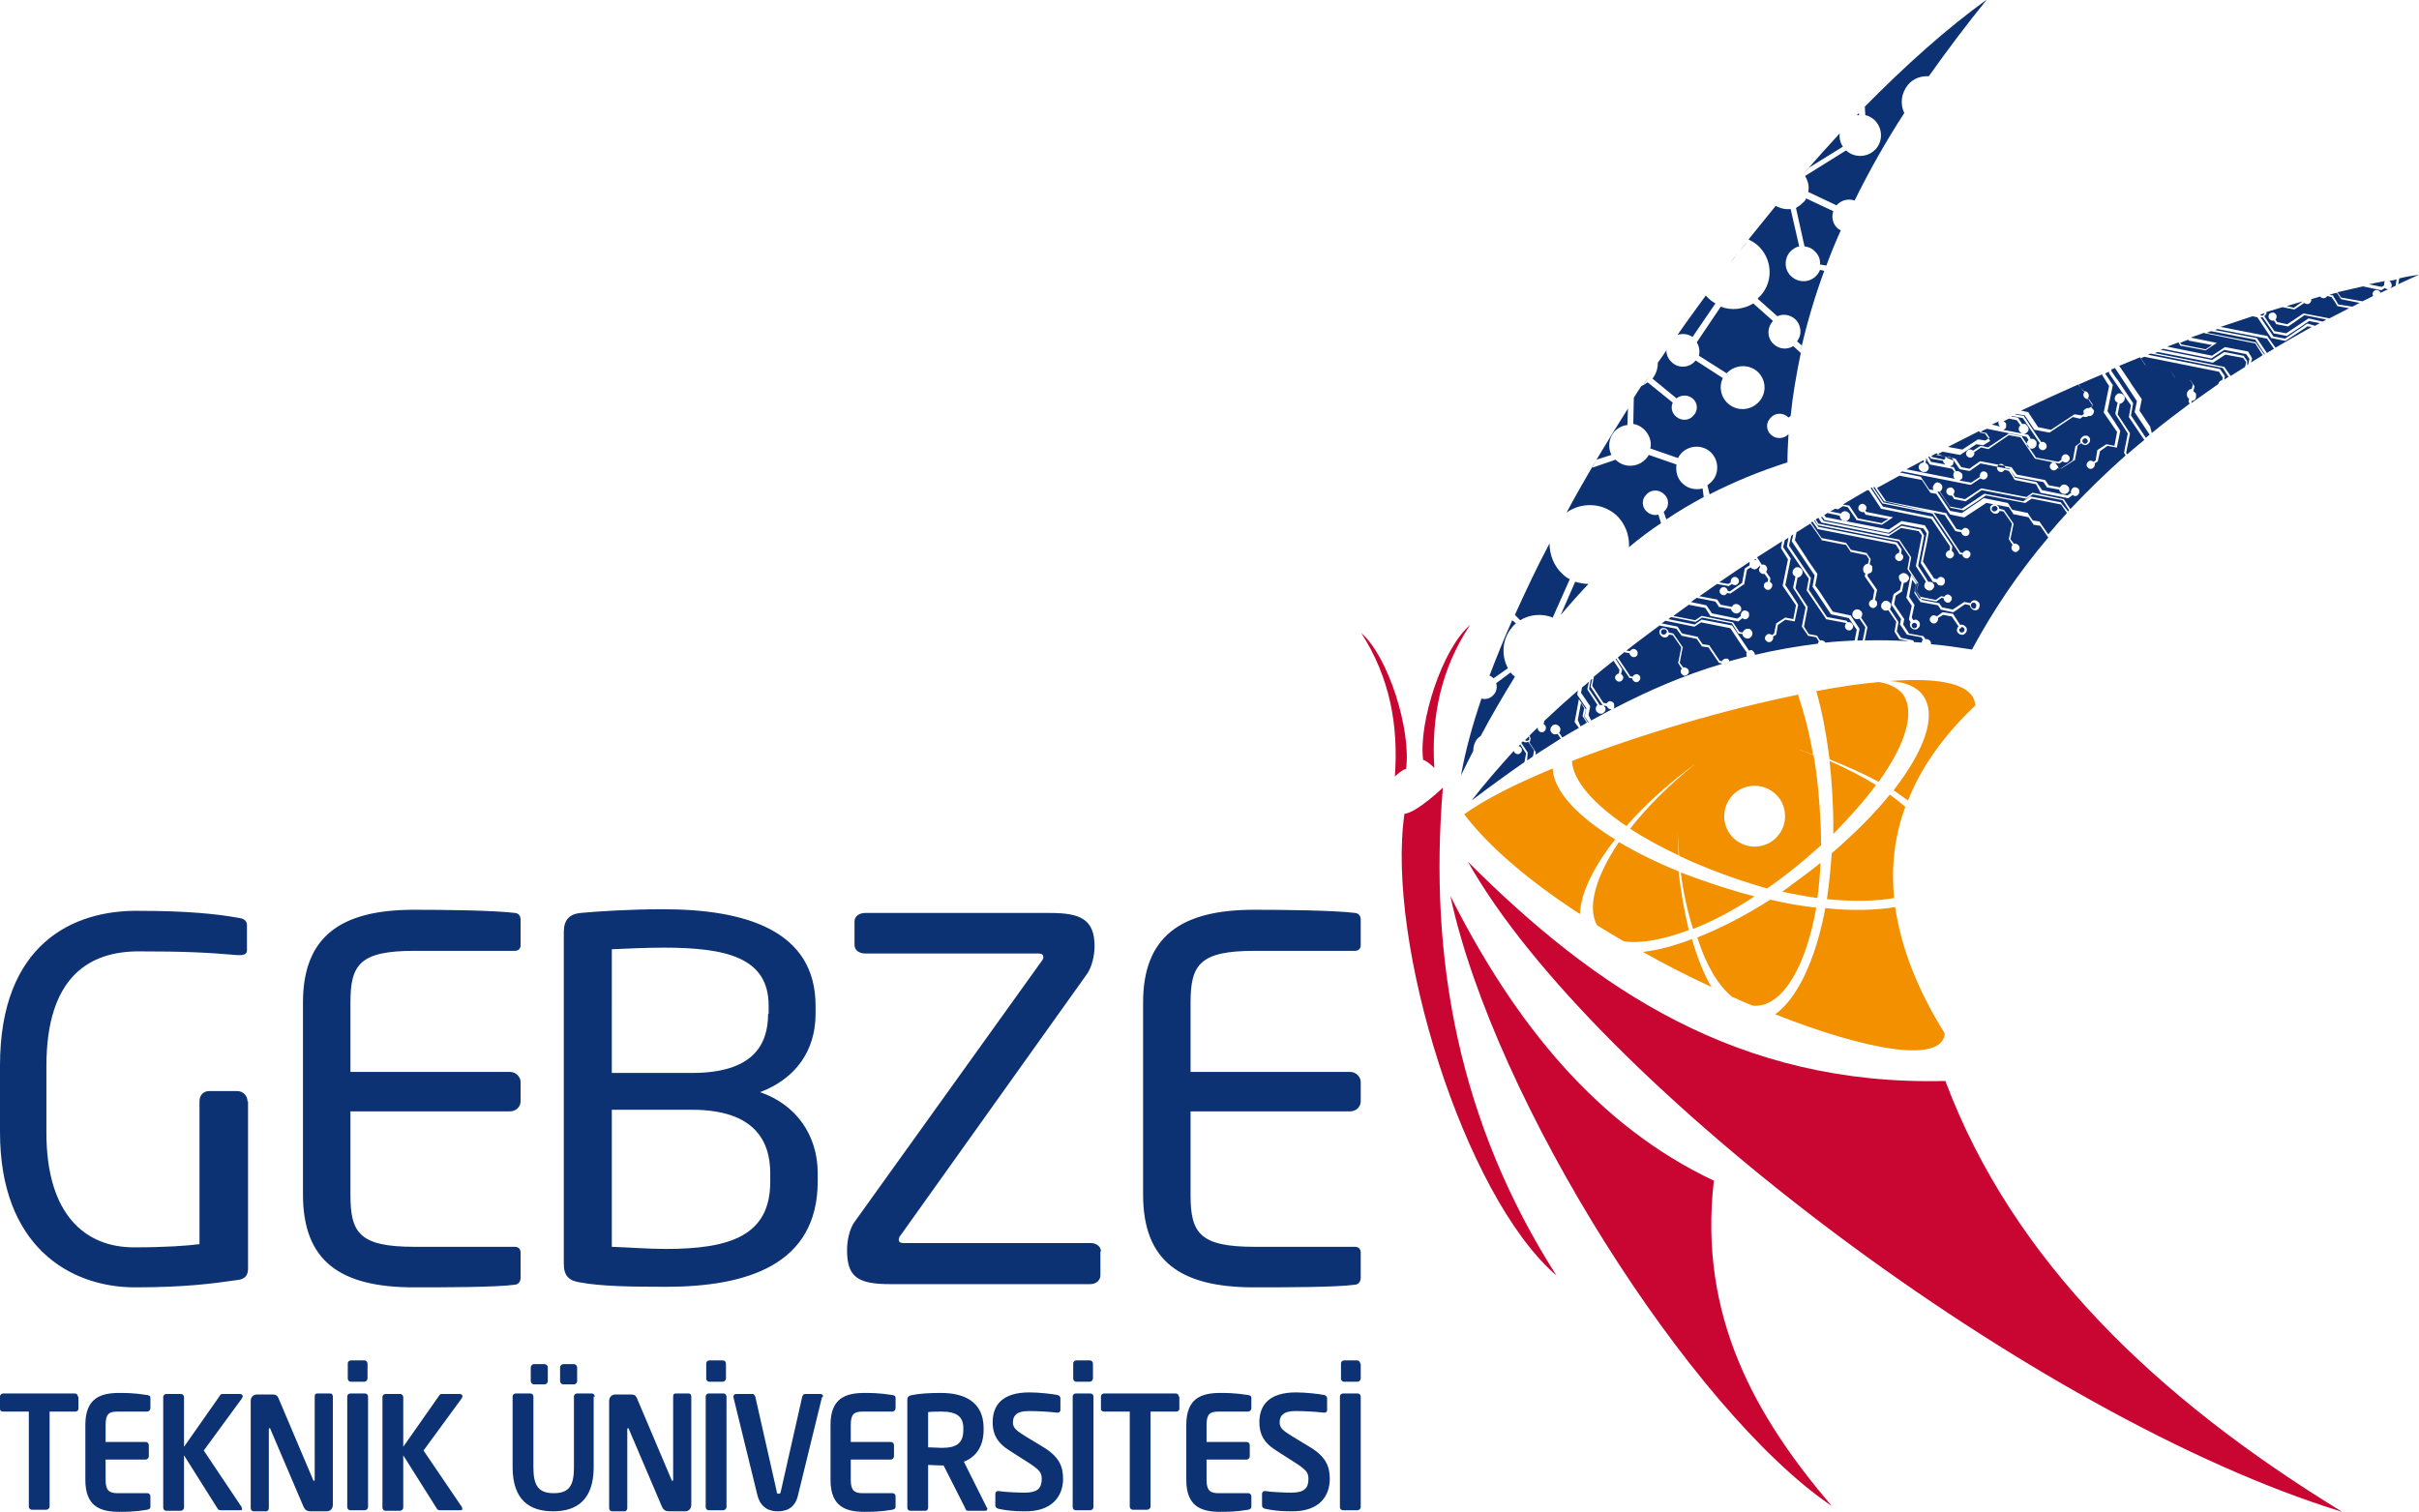
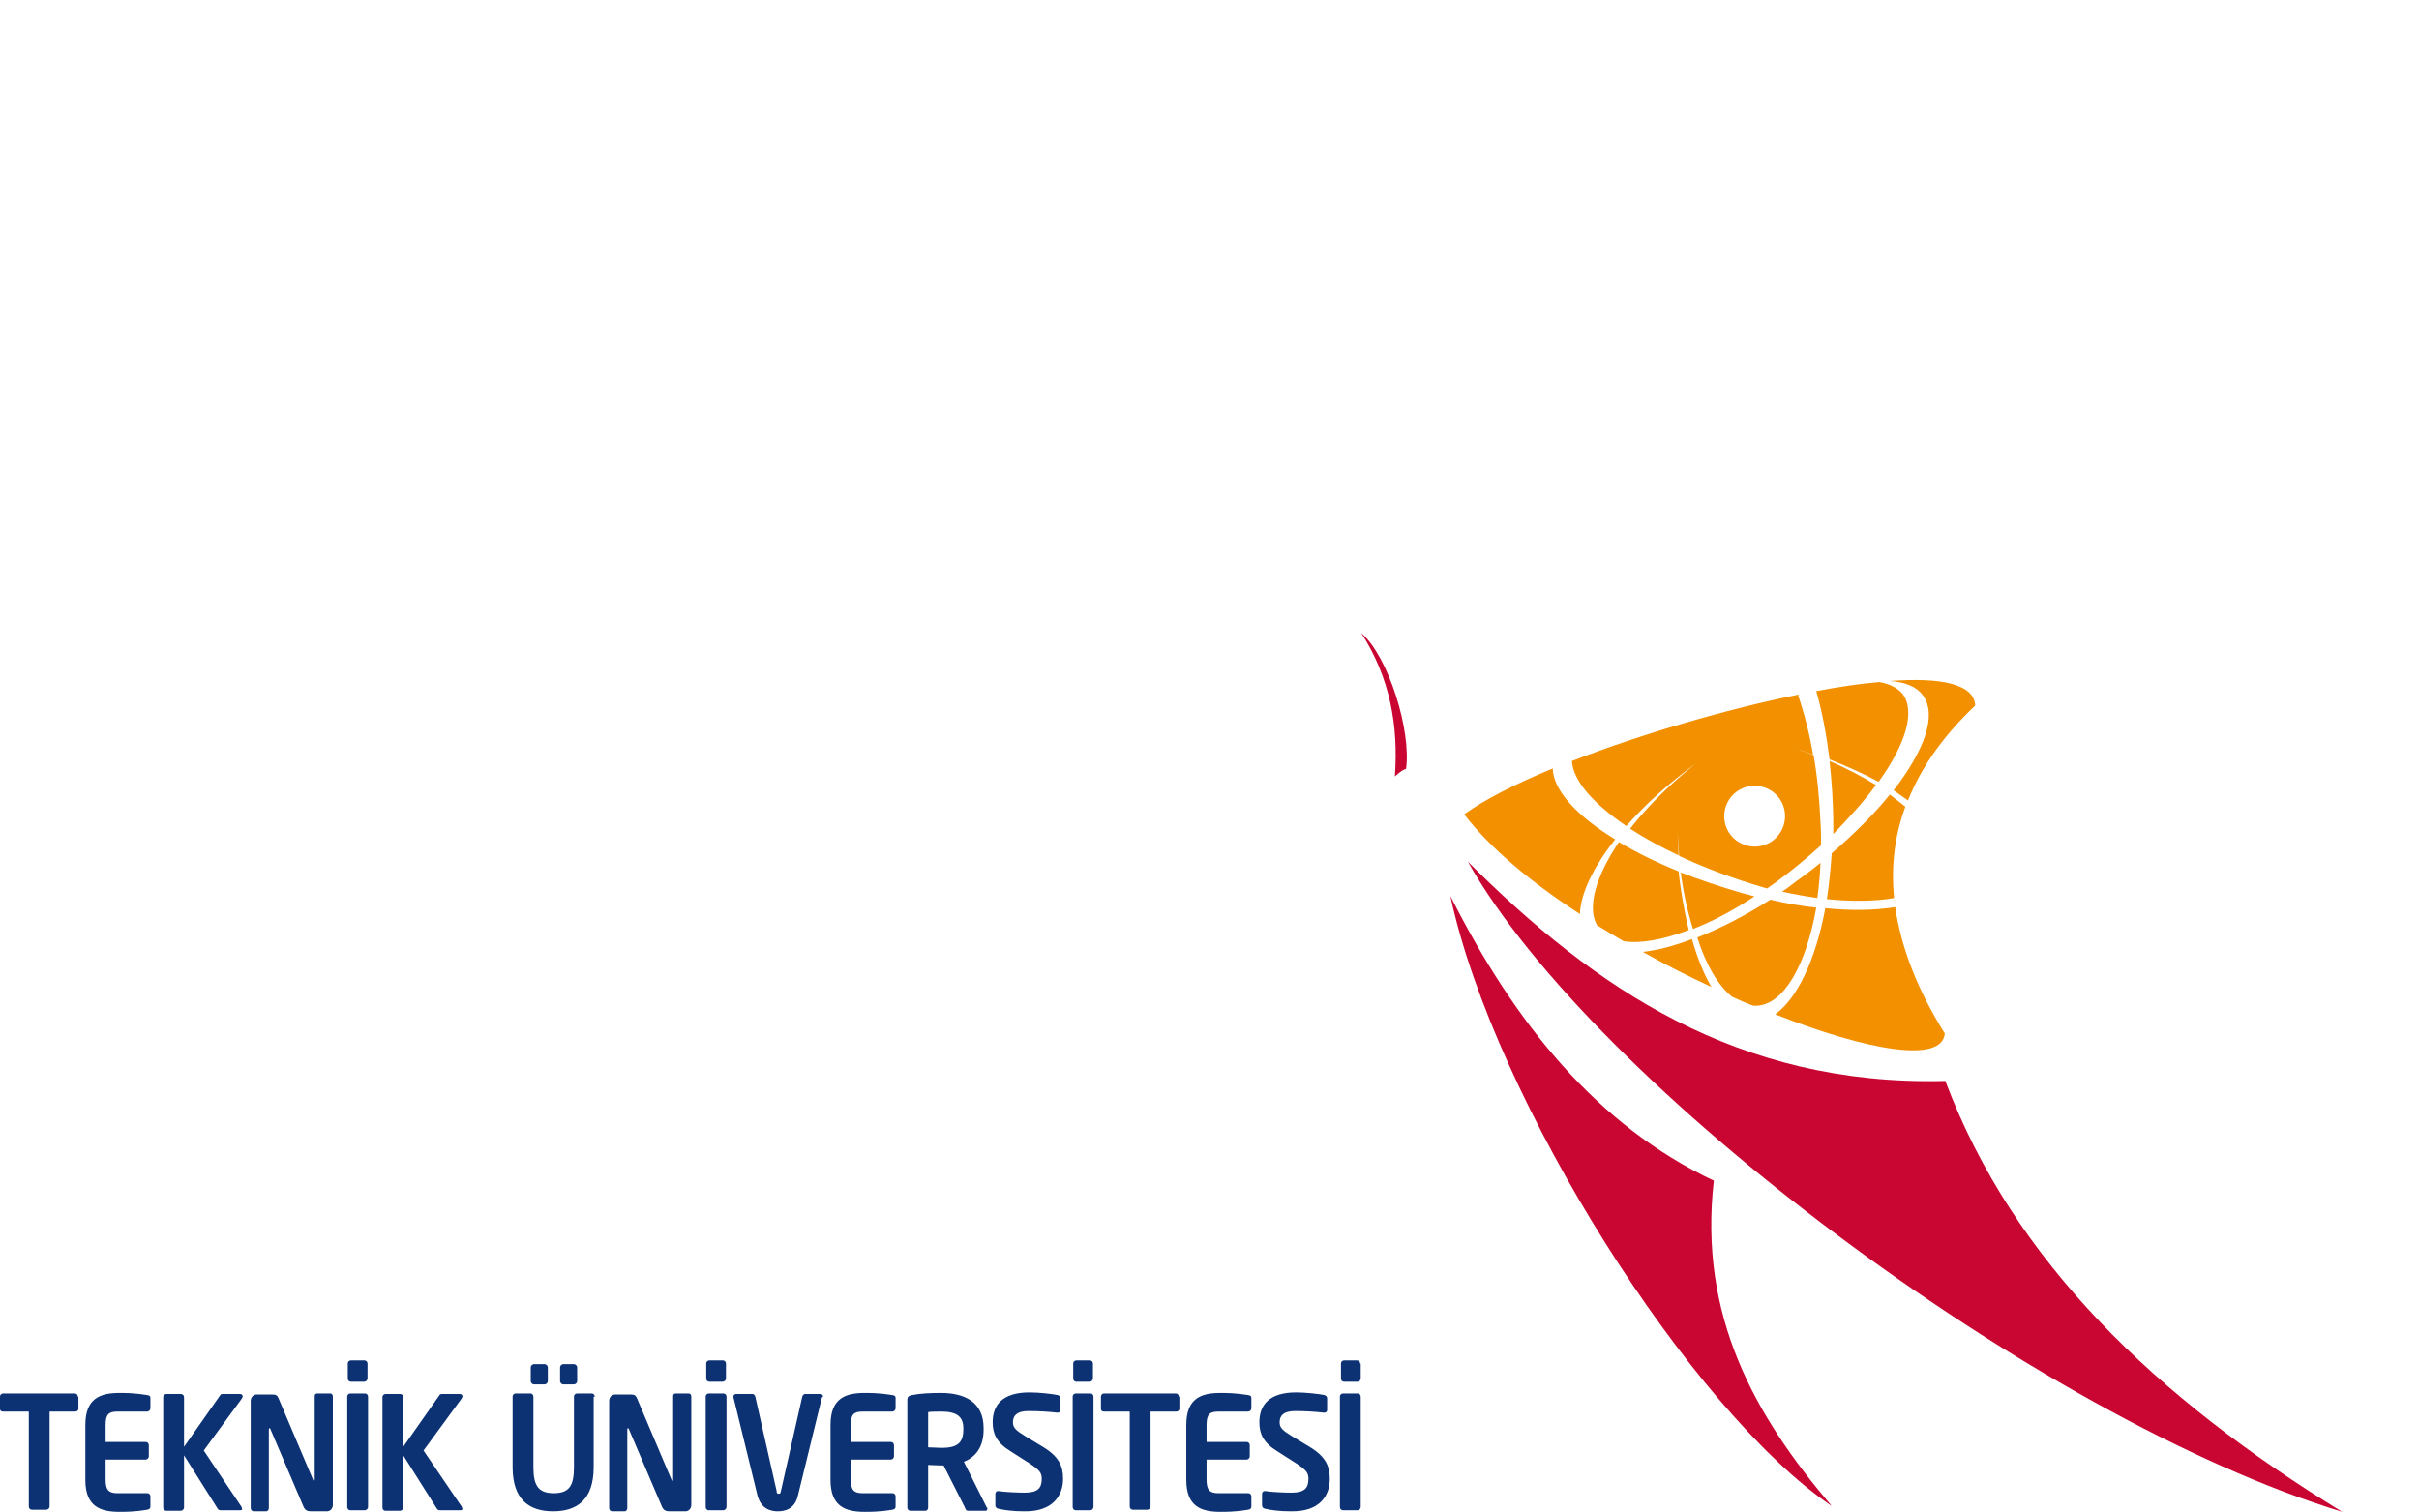
<svg xmlns="http://www.w3.org/2000/svg" version="1.1" id="Layer_1" x="0px" y="0px" viewBox="0 0 453.5 283.5" style="enable-background:new 0 0 453.5 283.5;" xml:space="preserve">
  <style type="text/css">
	.st0{fill-rule:evenodd;clip-rule:evenodd;fill:#0D3274;}
	.st1{fill-rule:evenodd;clip-rule:evenodd;fill:#C90632;}
	.st2{fill-rule:evenodd;clip-rule:evenodd;fill:#F29000;}
	.st3{fill:#0D3274;}
</style>
-   <path class="st0" d="M374,94.9L374,94.9c0,0-0.1,0-0.1,0c-0.1,0-0.2,0-0.3,0.1c-0.1,0.1-0.2,0.2-0.2,0.3l0,0c0,0.1,0,0.1,0,0.2  c0,0.1,0,0.2,0.1,0.2c0.1,0.1,0.2,0.2,0.3,0.2h0h0l0,0c0.1,0,0.3,0,0.4-0.1c0.1,0,0.1-0.1,0.2-0.2c0,0,0-0.1,0.1-0.1l0,0  c0-0.1,0-0.3-0.1-0.4c-0.1-0.1-0.1-0.1-0.2-0.2C374,94.9,374,94.9,374,94.9 M390.4,82.8L390.4,82.8l0.2,0.3l0,0  c0.1,0.1,0.2,0.1,0.2,0.1l0,0c0.1,0,0.3,0,0.4-0.1c0,0,0.1-0.1,0.1-0.1c0-0.1,0.1-0.1,0.1-0.2l0,0c0-0.1,0-0.3-0.1-0.4  c-0.1-0.1-0.2-0.2-0.3-0.2l0,0c-0.1,0-0.3,0-0.4,0.1c-0.1,0.1-0.2,0.2-0.2,0.3l0,0C390.4,82.7,390.4,82.8,390.4,82.8z M359.3,117  L359.3,117L359.3,117c-0.1-0.1-0.2-0.2-0.3-0.2l0,0c-0.1,0-0.3,0-0.4,0.1c-0.1,0.1-0.2,0.2-0.2,0.3l0,0c0,0.1,0,0.3,0.1,0.4  c0.1,0.1,0.2,0.2,0.3,0.2l0,0c0.1,0,0.3,0,0.4-0.1c0.1-0.1,0.2-0.2,0.2-0.3l0,0C359.4,117.3,359.3,117.1,359.3,117z M370.5,113.6  c0-0.1,0-0.3-0.1-0.4c-0.1-0.1-0.2-0.2-0.3-0.2l0,0c-0.1,0-0.3,0-0.4,0.1c-0.1,0.1-0.2,0.2-0.2,0.3l0,0.1c0,0.1,0,0.2,0.1,0.3  c0,0,0,0,0,0.1c0.1,0.1,0.2,0.1,0.3,0.2h0c0.1,0,0.2,0,0.3,0c0,0,0,0,0.1,0C370.4,113.9,370.5,113.8,370.5,113.6L370.5,113.6  L370.5,113.6L370.5,113.6z M367.7,117.6L367.7,117.6l-0.1,0.2l-0.2,0.1l0-0.1c0,0.1-0.1,0.1-0.1,0.2l0,0c0,0.1,0,0.3,0.1,0.4  c0.1,0.1,0.2,0.2,0.3,0.2l0,0c0.1,0,0.3,0,0.4-0.1c0.1-0.1,0.2-0.2,0.2-0.3l0,0c0-0.1,0-0.3-0.1-0.4c-0.1-0.1-0.2-0.2-0.3-0.2h0h0  l0,0C367.8,117.6,367.7,117.6,367.7,117.6z M312,118L312,118c0,0-0.1,0-0.1,0c-0.1,0-0.2,0-0.3,0.1c-0.1,0.1-0.2,0.2-0.2,0.3l0,0v0  l0,0c0,0.1,0,0.1,0,0.2c0,0.1,0,0.2,0.1,0.2c0.1,0.1,0.2,0.2,0.3,0.2l0,0h0l0,0c0.1,0,0.3,0,0.4-0.1c0.1,0,0.1-0.1,0.2-0.2  c0,0,0-0.1,0.1-0.1l0,0c0-0.1,0-0.3-0.1-0.4c-0.1-0.1-0.1-0.1-0.2-0.2C312.1,118.1,312,118,312,118z M381.7,90.8l-4-0.8l-0.3-0.5  l-0.1-0.2l-0.7-1l-0.8-0.2c-0.2,0.3-0.5,0.5-0.8,0.4c-0.4-0.1-0.7-0.5-0.6-0.9c0.1-0.4,0.5-0.7,0.9-0.6c0.3,0.1,0.6,0.4,0.6,0.7  l0.9,0.2l0,0.1l0.8,1.3l0.1,0.2l0.1,0.1l4,0.8l0.9,1.3l0.1,0.2l4.8,1l0.7-0.5c-0.1-0.1-0.1-0.3,0-0.4c0-0.1,0.1-0.2,0.1-0.3  c0,0,0.1-0.1,0.1-0.1c0.2-0.2,0.4-0.3,0.7-0.2c0.3,0.1,0.5,0.2,0.6,0.5c0,0,0,0.1,0,0.2c0,0.1,0,0.2,0,0.3c-0.1,0.4-0.5,0.7-0.9,0.6  c-0.1,0-0.2-0.1-0.3-0.2l-0.8,0.6l-0.1,0l-0.1,0l-5.1-1l0-0.1L381.7,90.8z M377.3,102.2l-0.7-1.1l0.6-2.9l-1.6-2.3l-0.7-0.1  c0,0,0,0,0,0c-0.1,0.2-0.2,0.3-0.3,0.4c-0.2,0.1-0.4,0.2-0.7,0.1l0,0c-0.2,0-0.4-0.2-0.6-0.4c-0.1-0.1-0.2-0.3-0.2-0.5  c0-0.1,0-0.1,0-0.2l0,0c0-0.2,0.2-0.4,0.3-0.5c0,0,0,0,0,0c0.2-0.1,0.4-0.2,0.7-0.1l0,0c0.2,0,0.4,0.2,0.6,0.4c0,0,0,0,0,0  c0.1,0.1,0.1,0.3,0.1,0.4l0.9,0.2l1.8,2.6l-0.6,2.9l0.7,0.9c0.1-0.1,0.3-0.1,0.4,0c0.4,0.1,0.7,0.5,0.6,0.9c0,0.1,0,0.1-0.1,0.2  c-0.2,0.3-0.5,0.5-0.8,0.4c-0.3-0.1-0.6-0.4-0.6-0.7c0-0.1,0-0.1,0-0.2C377.1,102.5,377.2,102.3,377.3,102.2z M386.5,86.2  c0-0.1-0.1-0.3,0-0.4c0.1-0.4,0.5-0.7,0.9-0.6c0.4,0.1,0.7,0.5,0.6,0.9c-0.1,0.4-0.5,0.7-0.9,0.6c-0.1,0-0.3-0.1-0.4-0.2l-0.6,0.4  l-0.1,0l-0.1,0l-4.4-0.9l-2.7-4l-2.2-0.4l-3.8,2.6l-0.1,0l-1.3-0.3l-1.3,0.9c0,0.1,0.1,0.3,0,0.4c-0.1,0.4-0.5,0.7-0.9,0.6  c-0.4-0.1-0.7-0.5-0.6-0.9c0.1-0.4,0.5-0.7,0.9-0.6c0.1,0,0.3,0.1,0.4,0.2l1.4-0.9l0.1,0l1.3,0.3l3.9-2.6l2.5,0.5l0,0.1l0.1,0.2  l2.5,3.7l4.2,0.8L386.5,86.2z M385.9,87.8l0.4,0.1l2.3-1.6l0.5-2.7l0.1,0l0.8-0.6c0-0.1,0-0.1,0-0.2c0-0.1,0-0.2,0-0.3l0,0  c0-0.2,0.2-0.4,0.4-0.6c0.2-0.1,0.3-0.2,0.5-0.2c0.1,0,0.1,0,0.2,0l0,0c0.1,0,0.1,0,0.2,0c0.2,0.1,0.3,0.2,0.4,0.3  c0.1,0.2,0.2,0.4,0.1,0.7l0,0v0l0,0c0,0.1,0,0.2-0.1,0.3c-0.1,0.1-0.2,0.2-0.3,0.3c-0.1,0-0.1,0.1-0.2,0.1c-0.2,0.1-0.3,0.1-0.5,0  l0,0c-0.2,0-0.3-0.1-0.4-0.2c0,0,0,0-0.1-0.1l-0.5,0.3l-0.2,0.2l-0.5,2.6l0,0.1l-0.1,0l-2.5,1.6l-0.1,0l-0.6-0.1  c-0.2,0.3-0.5,0.5-0.8,0.4c-0.4-0.1-0.7-0.5-0.6-0.9c0.1-0.4,0.5-0.7,0.9-0.6C385.6,87.2,385.9,87.4,385.9,87.8z M358.2,116.7  l-0.3-0.5l0-0.1l0-0.1l0.5-2.4l-1-1.5l0-0.1l0.7-3.5l0.1-0.3l0.1-0.5l1.3,1.9l0,0.1l-0.3,1.3l1,1.5l3.2,0.6l0.1,0l0,0.1l0.5,0.7  l2,0.4l2.1-1.4l0.1,0l0.1,0l1,0.2c0.1-0.2,0.2-0.3,0.3-0.4c0.2-0.1,0.4-0.2,0.7-0.1l0,0l0,0c0.2,0,0.4,0.2,0.6,0.4  c0.1,0.2,0.2,0.4,0.1,0.7l0,0v0l0,0c0,0.2-0.1,0.3-0.2,0.5c0,0-0.1,0.1-0.1,0.1c-0.2,0.1-0.4,0.2-0.7,0.1l0,0  c-0.2,0-0.4-0.2-0.6-0.4c0,0-0.1-0.1-0.1-0.2c0-0.1-0.1-0.2-0.1-0.3l-0.9-0.2l-2.2,1.5l-0.1,0l-2.3-0.5l0-0.1l-0.5-0.7l-3.2-0.6  l-0.1,0l0-0.1l-0.7-1l-0.4-0.6l0-0.1l0.3-1.4l-0.5-0.7l-0.2-0.3l-0.5,2.7l-0.1,0.5l1,1.5l0,0.1l-0.5,2.3l0.3,0.5  c0.2-0.1,0.3-0.1,0.5-0.1l0,0c0.2,0,0.4,0.2,0.6,0.4c0.1,0.2,0.2,0.4,0.1,0.7l0,0c0,0.2-0.2,0.4-0.4,0.6c-0.2,0.1-0.4,0.2-0.7,0.1  l0,0c-0.2,0-0.4-0.2-0.6-0.4c-0.1-0.2-0.2-0.4-0.1-0.7l0,0C358,116.9,358.1,116.8,358.2,116.7z M366.9,118L366.9,118  c0-0.2,0.1-0.4,0.3-0.5l-1.3-1.9l-1.6-0.3l-0.7,0.4l-0.3,0.2c0,0.1,0.1,0.3,0,0.4c-0.1,0.4-0.5,0.7-0.9,0.6  c-0.4-0.1-0.7-0.5-0.6-0.9c0.1-0.4,0.5-0.7,0.9-0.6c0.1,0,0.3,0.1,0.4,0.2l1.1-0.8l0.1,0l1.8,0.3l0.1,0l0,0.1l1.3,2  c0.2-0.1,0.3-0.1,0.5,0l0,0c0.2,0,0.4,0.2,0.6,0.4c0.1,0.2,0.2,0.4,0.1,0.7l0,0c0,0.2-0.2,0.4-0.4,0.6c-0.2,0.1-0.4,0.2-0.7,0.1l0,0  c-0.2,0-0.4-0.2-0.6-0.4C366.9,118.4,366.8,118.2,366.9,118z M315.3,125.4l-0.7-1.1l0.2-0.9l0.4-2l-1.6-2.3l-0.7-0.1c0,0,0,0,0,0  c-0.1,0.2-0.2,0.3-0.3,0.4c-0.2,0.1-0.4,0.2-0.7,0.1l0,0c-0.2,0-0.4-0.2-0.6-0.4c-0.1-0.1-0.2-0.3-0.2-0.5c0-0.1,0-0.1,0-0.2l0,0  l0,0c0-0.2,0.2-0.4,0.3-0.5c0,0,0,0,0,0c0.2-0.1,0.4-0.2,0.7-0.1l0,0c0.2,0,0.4,0.2,0.6,0.4c0,0,0,0,0,0c0.1,0.1,0.1,0.3,0.1,0.4  l0.9,0.2l1.8,2.6l-0.1,0.3l-0.5,2.6l0.7,0.9c0.1-0.1,0.3-0.1,0.4,0c0.4,0.1,0.7,0.5,0.6,0.9c0,0.1,0,0.1-0.1,0.2  c-0.2,0.3-0.5,0.5-0.8,0.4c-0.3-0.1-0.6-0.4-0.6-0.7c0-0.1,0-0.1,0-0.2C315.1,125.6,315.2,125.5,315.3,125.4z M286.6,138.1  c-0.2,0.2-0.5,0.5-0.7,0.7c0.1,0,0.1,0.1,0.2,0.1h0c0.1,0,0.2,0,0.3,0l0,0l0.2-0.1c0.1-0.1,0.1-0.2,0.1-0.2l0,0l0,0c0,0,0,0,0,0  C286.7,138.3,286.7,138.2,286.6,138.1L286.6,138.1z M289.2,135.5L289.2,135.5C289.2,135.6,289.2,135.6,289.2,135.5L289.2,135.5z   M329.1,104.8c-0.1,0.1-0.2,0.1-0.2,0.2c0,0,0,0,0.1,0c0.1,0,0.1,0,0.2,0l0,0l0,0c0,0,0.1,0,0.1,0L329.1,104.8z M344.8,95.1  l-0.2,0.1l0,0L344.8,95.1z M361.2,86l-0.2,0.1l0.1,0.1l0,0.1l-0.1,0.5c0.2,0.1,0.3,0.2,0.4,0.3c0.1,0.2,0.2,0.4,0.2,0.6  c0,0,0,0.1,0,0.1l0,0l0,0c0,0.2-0.1,0.3-0.3,0.5c0,0-0.1,0.1-0.1,0.1c-0.1,0-0.1,0.1-0.2,0.1c-0.1,0-0.1,0-0.2,0c-0.1,0-0.2,0-0.3,0  l0,0c-0.1,0-0.2-0.1-0.3-0.1c0,0-0.1-0.1-0.1-0.1c-0.1-0.1-0.1-0.1-0.2-0.2c0,0-0.1-0.1-0.1-0.1c-0.1-0.2-0.1-0.4-0.1-0.5l0,0l0,0  c0,0,0-0.1,0-0.1c0.1-0.2,0.2-0.4,0.4-0.5c0.1-0.1,0.3-0.1,0.5-0.2l0.1-0.3l-0.1-0.1c-1.1,0.6-2.1,1.1-3.2,1.7l9.1,1.8  c0,0-0.1-0.1-0.1-0.1c0,0-0.1-0.1-0.1-0.1c0,0,0,0,0,0c0,0,0,0,0-0.1c0-0.1-0.1-0.2-0.1-0.3c0-0.1,0-0.2,0-0.3l0,0l0,0  c0-0.1,0.1-0.2,0.1-0.3c0,0,0.1-0.1,0.1-0.1l-0.4-0.6l-4.2-0.8l-0.4-0.6l-0.1-0.2L361.2,86z M361.7,85.6l-0.2,0.1l0.3,0.5l0.1,0.2  l0.1,0.2l2.7,0.5c0,0-0.1-0.1-0.1-0.1c0,0,0,0-0.1-0.1c0,0,0-0.1-0.1-0.1c-0.1-0.1-0.1-0.3-0.1-0.4L362,86L361.7,85.6z M370.9,80.9  c-1.9,1-3.8,1.9-5.7,2.9l2.7,0.5l2.9-1.9l0.1,0l1.3,0.2l0.8-0.5l-0.6-0.9L370.9,80.9z M374.7,79c-0.4,0.2-0.8,0.4-1.3,0.6L375,80  c0,0-0.1,0-0.1-0.1c0,0-0.1-0.1-0.1-0.1c0-0.1-0.1-0.1-0.1-0.2C374.7,79.4,374.6,79.2,374.7,79L374.7,79  C374.7,79.1,374.7,79,374.7,79z M389.6,72.1c-3.6,1.6-7.1,3.2-10.7,4.9l1.4,0.3l0,0.1l1.8,2.7l2.4,0.5l4.4-2.9l0.1,0l1.3,0.2  l0.4-0.3c-0.1-0.2-0.1-0.3-0.1-0.5c0-0.1,0.1-0.2,0.2-0.3c0.2-0.2,0.5-0.3,0.8-0.3c0,0,0,0,0.1,0c0.1-0.1,0.3-0.2,0.5-0.2l0.1-0.5  l-0.7-1c-0.1,0-0.3,0.1-0.4,0c-0.4-0.1-0.7-0.5-0.6-0.9c0-0.1,0.1-0.3,0.2-0.4L389.6,72.1z M410.2,63.7c-0.5,0.2-1,0.4-1.5,0.6  l0.1,0.1l0.2,0.2l4.5,0.9l1.2-0.8l-4.2-0.8l-0.1,0L410.2,63.7z M423.3,59.1L423.3,59.1L423.3,59.1C423.3,59.1,423.3,59.1,423.3,59.1  L423.3,59.1z M424.6,58.7c-0.3,0.1-0.6,0.2-0.9,0.3c0.1,0.1,0.2,0.1,0.3,0.2l0,0c0.1,0,0.2,0,0.2,0l0.1-0.1l0,0c0,0,0,0,0,0  C424.4,59,424.5,58.9,424.6,58.7L424.6,58.7z M431.7,56.5c-1,0.3-2,0.6-3,0.9l1.3,0.3l0.2-0.1L431.7,56.5z M447.1,52.7  c-1,0.2-2,0.4-3,0.6l2.4,0.5l0.5-0.3c0-0.1-0.1-0.3,0-0.4C447,53,447,52.8,447.1,52.7z M449.6,53.3c1.3-0.6,2.6-1.2,3.9-1.8  c-1.2,0.2-2.5,0.4-3.7,0.7L449.6,53.3z M442.9,56.5c0.7-0.3,1.4-0.7,2-1c-0.1-0.2-0.1-0.3-0.1-0.5c0.1-0.4,0.5-0.7,0.9-0.6  c0.3,0.1,0.5,0.2,0.6,0.5c0.9-0.4,1.9-0.9,2.8-1.3l0.2-1.2c-0.5,0.1-0.9,0.2-1.4,0.3c0.3,0.1,0.5,0.5,0.5,0.9  c-0.1,0.4-0.5,0.7-0.9,0.6c-0.1,0-0.3-0.1-0.4-0.2l-0.6,0.4l-0.1,0l-0.1,0l-3.3-0.7c-1.6,0.4-3.2,0.7-4.8,1.1l0.7,1L442.9,56.5z   M441,57.5c0.5-0.2,0.9-0.5,1.4-0.7l-3.5-0.7l-0.8-1.2c-0.5,0.1-0.9,0.2-1.4,0.4l0.7,0.1l0,0.1l0.8,1.3l0.1,0.2l0.1,0.1L441,57.5z   M435.4,60.3c0.2-0.1,0.5-0.2,0.7-0.4l-4.1-0.8l-0.4,0.3l-1,0.7l-1.6,1.1l-0.1,0l-2.1-0.4l-0.1,0l0-0.1l0,0l-0.4-0.6  c-0.1,0-0.3,0.1-0.4,0c-0.4-0.1-0.7-0.5-0.6-0.9c0-0.1,0.1-0.2,0.1-0.3c0.2-0.2,0.5-0.3,0.8-0.3c0.3,0.1,0.5,0.3,0.6,0.6  c0,0.1,0,0.2,0,0.3c0,0.1-0.1,0.3-0.2,0.4l0.3,0.5l1.9,0.4l3-2l0.1,0l0.1,0l4.7,0.9c1.2-0.6,2.5-1.3,3.7-1.9l-2.2-0.4l-0.3-0.5  l-0.1-0.2l-0.7-1l-0.8-0.2c-0.2,0.3-0.5,0.5-0.8,0.4c-0.2,0-0.4-0.1-0.5-0.3l0,0c-0.6,0.2-1.1,0.3-1.7,0.5l0,0c0,0.1,0,0.2,0,0.3  c-0.1,0.4-0.5,0.7-0.9,0.6c-0.1,0-0.3-0.1-0.4-0.2l-1.8,1.2l-0.1,0l-0.1,0l-2.1-0.4c-1,0.3-2,0.6-3,0.9l0,0c0,0.1,0,0.1,0,0.2l0,0  l0,0c0,0.2-0.2,0.4-0.4,0.6c0,0,0,0,0,0l0.6,0.9l0.6,0.9l0.7,1l2.2,0.4l4.2-2.8L435.4,60.3z M434,61.1c0.3-0.2,0.6-0.3,0.9-0.5  l-2-0.4l-1.6,1.1l-0.3,0.2l-2.3,1.5l-2.5-0.5l0-0.1l-1.5-2.2l-0.5-0.7c-0.1,0-0.2,0-0.3,0l0,0c0,0,0,0-0.1,0l2.4,3.6l2.2,0.4  l2.2-1.5l0.9-0.6l1-0.7l0.1,0l0.1,0L434,61.1z M426.6,65.2c2.2-1.3,4.5-2.6,6.8-3.9l-0.8-0.1l-4.1,2.7l-0.1,0l-0.1,0l-2.4-0.5  l-0.1,0l-2.6-3.9l-0.9-0.2c-2,0.7-4,1.3-6,2l8.7,1.7l0.1,0l0,0.1L426.6,65.2z M425,66.2c0.4-0.3,0.9-0.5,1.3-0.8l-1.3-1.9l-9.3-1.8  c-0.1,0.1-0.3,0.1-0.4,0.2l7.8,1.5L425,66.2z M424.5,66.5l0.1-0.1l-1.8-2.7l-8.3-1.6c-0.3,0.1-0.5,0.2-0.8,0.3l9.2,1.8L424.5,66.5z   M422,68c0.7-0.5,1.5-0.9,2.2-1.4l-1.4-2.2l-9.4-1.9l-0.1,0l-0.1-0.1c-0.8,0.3-1.7,0.6-2.5,0.9l4.9,1l-1.5,1l-0.6,0.4l-4.8-0.9  l0-0.1l-0.3-0.5c-0.7,0.3-1.4,0.5-2.1,0.8l8.4,1.7l2.4-1.6l0.1,0l4.2,0.8l0.1,0l0,0.1l0.5,0.8l0.2,0.4l0,0.1L422,68z M421.3,68.5  l0.2-0.2l0.2-1l-0.6-0.9l-4.1-0.8l-2.4,1.6l-0.1,0l-9-1.8c-0.1,0.1-0.3,0.1-0.4,0.2l9.6,1.9l2.3-1.5l3.5,0.7l0.1,0l0,0l0.7,1l0,0.1  L421.3,68.5z M418.2,70.5c0.9-0.6,1.8-1.1,2.7-1.7l0.2-0.9l-0.6-0.8l-3.3-0.6l-2.3,1.5l-0.1,0l-10.3-2c-0.2,0.1-0.4,0.2-0.6,0.2  l13.1,2.6L418.2,70.5z M417,71.2c0.3-0.2,0.5-0.4,0.8-0.5l-1.1-1.7l-13.5-2.7c-0.2,0.1-0.4,0.2-0.6,0.2l13.6,2.7l0.9,1.3l0,0.1  L417,71.2z M410.8,75.6c1.7-1.2,3.4-2.4,5.1-3.6l0-0.1c0.1-0.3,0.4-0.6,0.7-0.6l0.1-0.5l-0.7-1.1L402,66.9c-0.2,0.1-0.5,0.2-0.7,0.3  l0.9,1.3l4.6,0.9l0.9,1.3l2.9,0.6l0.1,0l0,0.1l0.7,1l0,0.1l-0.2,0.9c0.2,0.1,0.3,0.2,0.4,0.3c0.1,0.1,0.1,0.2,0.1,0.3  c0,0.1,0,0.3,0,0.4l0,0l0,0c0,0,0,0,0,0.1c0,0.1-0.1,0.2-0.1,0.3c-0.1,0.1-0.1,0.2-0.2,0.2c-0.1,0-0.1,0.1-0.2,0.1  c-0.1,0-0.2,0.1-0.3,0.1l-0.1,0.4L410.8,75.6z M403.4,81.2c2.3-1.9,4.7-3.7,7.1-5.5l-0.2-0.4l0.1-0.6c-0.1,0-0.2-0.1-0.2-0.1  c-0.1,0-0.1-0.1-0.1-0.2c-0.1-0.1-0.1-0.2-0.1-0.3c0-0.1,0-0.2,0-0.3c0,0,0-0.1,0-0.1l0,0c0-0.1,0.1-0.3,0.2-0.4  c0.1-0.1,0.1-0.1,0.2-0.2c0.1-0.1,0.3-0.1,0.5-0.2l0.2-0.8l-0.5-0.8l-2.9-0.6l-0.1,0l0-0.1l-0.8-1.2l-4.6-0.9l0-0.1l-1-1.4  c-1.3,0.5-2.6,1.1-3.9,1.6l1.9,2.8l0.5,0.8l1.8,2.6l0,0.1l0,0.1l-0.4,2l2,3L403.4,81.2z M402.3,82.1c0.2-0.2,0.5-0.4,0.7-0.6  l-2.8-4.2l0-0.1l0.4-1.9l0-0.1l-4.1-6.2c-0.2,0.1-0.4,0.2-0.6,0.2l-0.1,0.3l0.8,1.2l0.6,0.8l2.7,4.1l0,0.1l-0.4,2.2l0,0L402.3,82.1z   M387.7,95.9c0.1-0.1,0.1-0.1,0.2-0.2l0,0l-1.2-1.9l-5.6-1.1l-1.2,0.8l-0.1,0l-8.3-1.6l-0.4,0.3l-0.9,0.6l-0.1,0.1l-1.6,1.1  l-2.1-0.4l-0.1,0l0-0.1l0,0l-0.4-0.6c-0.1,0-0.3,0.1-0.4,0c-0.4-0.1-0.7-0.5-0.6-0.9c0-0.1,0.1-0.2,0.1-0.3c0.2-0.2,0.5-0.3,0.8-0.3  c0.3,0.1,0.5,0.3,0.6,0.6c0,0.1,0,0.2,0,0.3c0,0.1-0.1,0.3-0.2,0.4l0.3,0.5l1.9,0.4l3-2l0.1,0l0.1,0l8.3,1.6l1-0.7l0.1-0.1l0,0l0,0  l0.1,0l5.8,1.2l0,0l1.2,1.8l0.1,0c3.3-3.5,6.7-6.8,10.3-10l-0.3-0.5l0.7-3.6l-0.5-0.8l-0.7-1.1l-1.1-1.7l0-0.1l0-0.1l0-0.1l0.4-1.9  c-0.2-0.1-0.3-0.2-0.4-0.3c-0.1-0.2-0.2-0.4-0.1-0.7l0,0l0,0c0-0.2,0.2-0.4,0.4-0.6c0.2-0.1,0.4-0.2,0.7-0.1l0,0l0,0  c0.2,0,0.4,0.2,0.6,0.4c0.1,0.2,0.2,0.4,0.1,0.7l0,0c0,0.2-0.2,0.4-0.4,0.6c-0.2,0.1-0.3,0.2-0.5,0.2l-0.4,2l1.9,2.9l0.4,0.6l0,0.1  l0,0.1l-0.7,3.5l0.2,0.3c1-0.9,2.1-1.8,3.2-2.7l-2.9-4.3l0.4-2.2l-0.5-0.7l-3.6-5.3l0-0.1l0-0.2c-0.2,0.1-0.5,0.2-0.7,0.3l0,0.1  l1.4,2.1l-1,4.9l1.4,2.1l0.7,1.1l0.3,0.5l-0.6,2.9l0,0.2l-0.2,0l-1.6-0.3l-1.4,1l-0.4,1.8l0,0.1l-0.6,0.4c0,0.1,0.1,0.3,0,0.4  c-0.1,0.4-0.5,0.7-0.9,0.6c-0.4-0.1-0.7-0.5-0.6-0.9c0.1-0.4,0.5-0.7,0.9-0.6c0.1,0,0.3,0.1,0.4,0.2l0.4-0.3l0.1-0.7l0.2-1.2  l1.7-1.1l1.5,0.3l0.5-2.6l-1.1-1.6l-1.3-1.9l-0.1-0.1l0-0.1l1-4.9l-1-1.6l-0.3-0.5l0-0.1l0,0c-1.5,0.6-3,1.3-4.4,1.9l0.9,1.3  c0.1,0,0.3-0.1,0.4,0c0.2,0,0.4,0.2,0.5,0.4c0.1,0.2,0.1,0.4,0.1,0.5c0,0.1-0.1,0.3-0.2,0.4l0.8,1.2l-0.1,0.6  c0.2,0.1,0.3,0.2,0.4,0.4c0.1,0.1,0.1,0.3,0,0.5c-0.1,0.4-0.5,0.7-0.9,0.6c0,0,0,0-0.1,0c-0.2,0.2-0.4,0.2-0.7,0.2  c-0.1,0-0.2-0.1-0.3-0.1l-0.5,0.4l-0.1,0l-1.3-0.3l-4.2,2.8l-0.1,0.1l-0.1,0l-0.1,0l-2.6-0.5l-0.1,0l-1.8-2.7l-1.7-0.3l-0.1,0.1  l1.6,0.3l2.2,3.3l0.2,0.3l0.4,0.6l0.5,0.7c0.1,0,0.3-0.1,0.4,0c0.2,0,0.4,0.2,0.5,0.4c0.1,0.1,0.1,0.3,0.1,0.5  c-0.1,0.4-0.5,0.7-0.9,0.6c-0.4-0.1-0.7-0.5-0.6-0.9c0-0.1,0.1-0.3,0.2-0.4l-3.1-4.6l-0.1-0.1l-2-0.4l-0.1,0.1l1.2,0.2l0.8,1.2  c0.1,0,0.1,0,0.2,0c0.1,0,0.2,0,0.3,0l0,0c0.1,0,0.2,0,0.2,0.1c0.1,0.1,0.2,0.2,0.3,0.3c0.1,0.1,0.1,0.3,0.2,0.4c0,0.1,0,0.2,0,0.3  l0,0l0,0c0,0.2-0.2,0.4-0.4,0.6c-0.2,0.1-0.4,0.2-0.7,0.1l0,0c-0.2,0-0.4-0.2-0.6-0.4l0,0c-0.1-0.2-0.2-0.4-0.1-0.7l0,0  c0-0.1,0-0.2,0.1-0.2c0-0.1,0.1-0.2,0.2-0.2l-0.7-1l-1.5-0.3c-0.3,0.2-0.6,0.3-1,0.5c0.2,0.1,0.3,0.2,0.4,0.3  c0.1,0.1,0.1,0.2,0.1,0.3c0,0.1,0,0.3,0,0.4l0,0c0,0.2-0.1,0.3-0.2,0.4c0,0.1-0.1,0.1-0.2,0.1c0,0-0.1,0.1-0.1,0.1c0,0-0.1,0-0.1,0  l4.7,0.9l0.3,0.4l0.2,0.4c0.1,0,0.3,0,0.4,0l0,0l0,0c0.2,0,0.4,0.2,0.6,0.4c0.1,0.1,0.1,0.3,0.1,0.4c0,0.1,0,0.2,0,0.3l0,0  c0,0.2-0.2,0.4-0.4,0.6c-0.2,0.1-0.4,0.2-0.7,0.1h0l0,0c-0.2,0-0.4-0.2-0.6-0.4c-0.1-0.2-0.2-0.4-0.1-0.7v0l0,0c0-0.1,0-0.2,0.1-0.2  c0.1-0.1,0.1-0.2,0.2-0.3l-0.4-0.6l-7.4-1.5c-0.5,0.2-0.9,0.4-1.4,0.7l1,0.2l0.1,0l0,0.1l0.8,1.1l0.1,0.2l-1.3,0.8l-1.3-0.2l-3,2  l-0.1,0l-3.2-0.6l-1.2,0.6l3.6,0.7l1.1,1.6l1.5,0.3l2-1.4l0.1,0l5.7,1.1l0.1,0l1,1.4l5.2,1l0.1,0l0.7,1l2.1,0.4  c0.1-0.2,0.2-0.3,0.3-0.4c0.2-0.1,0.4-0.2,0.7-0.1l0,0l0,0c0.2,0,0.4,0.2,0.6,0.4c0.1,0.2,0.2,0.4,0.1,0.7l0,0c0,0,0,0.1,0,0.1  c0,0,0,0.1-0.1,0.1c-0.1,0.1-0.2,0.3-0.3,0.3c-0.2,0.1-0.4,0.2-0.7,0.1l0,0c-0.2,0-0.4-0.2-0.6-0.4c-0.1-0.1-0.1-0.3-0.2-0.4  c0,0,0,0,0,0l-2.2-0.4l-0.1,0l0-0.1l-0.6-0.9l-5.3-1l-1-1.4l-5.5-1.1l-2,1.4l-0.1,0l-0.1,0l-1.6-0.3l-0.1,0l-1.1-1.6L363,85  c-0.3,0.2-0.6,0.3-0.9,0.5l0.1,0.2l2.3,0.5c0.1-0.2,0.2-0.3,0.3-0.4c0.2-0.1,0.4-0.2,0.7-0.1l0,0l0,0c0.2,0,0.4,0.2,0.6,0.4  c0.1,0.2,0.2,0.4,0.1,0.7l0,0c0,0.2-0.1,0.4-0.3,0.5c0,0-0.1,0-0.1,0.1c0,0-0.1,0-0.1,0c0,0-0.1,0-0.1,0.1l0.7,0.1l0,0.1l0.4,0.7  c0.2-0.1,0.3-0.1,0.5,0l0,0c0.2,0,0.4,0.2,0.6,0.4c0.1,0.1,0.1,0.2,0.1,0.3c0,0.1,0,0.2,0,0.4l0,0l0,0c0,0.1,0,0.2-0.1,0.2  c0,0.1-0.1,0.2-0.2,0.2c0,0,0,0-0.1,0.1c0,0,0,0,0,0c0,0-0.1,0.1-0.1,0.1c0,0-0.1,0-0.1,0l2.2,0.4l0.2-0.1l1.5-1  c0-0.1-0.1-0.3,0-0.4c0-0.2,0.2-0.4,0.3-0.5c0.1,0,0.2-0.1,0.2-0.1c0.1,0,0.2,0,0.3,0c0.1,0,0.2,0.1,0.3,0.1  c0.1,0.1,0.1,0.1,0.2,0.2c0.1,0.2,0.2,0.4,0.1,0.6c-0.1,0.4-0.5,0.7-0.9,0.6c-0.1,0-0.3-0.1-0.4-0.2l-1.8,1.2l-0.1,0l-0.1,0  l-12.7-2.5c-0.1,0.1-0.3,0.1-0.4,0.2l3.9,0.8l1.6,2.4l0.8,0.1c0,0,0,0,0,0c-0.1-0.2-0.2-0.4-0.1-0.7v0l0,0c0.1-0.2,0.2-0.4,0.4-0.6  c0.1,0,0.1-0.1,0.2-0.1c0.1,0,0.3-0.1,0.4,0h0c0.1,0,0.3,0.1,0.4,0.2c0.1,0.1,0.1,0.1,0.2,0.2c0.1,0.2,0.2,0.4,0.1,0.7l0,0  c0,0.2-0.2,0.4-0.4,0.6c0,0,0,0,0,0l0.6,0.9l0.6,0.9l0.7,1l2.2,0.4l4.2-2.8l0.1,0l7.2,1.4l1.3-0.9l5.8,1.1l0,0.1L387.7,95.9z   M384,100.2c1.1-1.3,2.3-2.7,3.5-4l-1.1-1.6l-5.5-1.1l-1.2,0.8l-0.1,0l-7.3-1.4l-1.6,1.1l-0.3,0.2l-2.3,1.5l-2.5-0.5l0-0.1l-0.9-1.3  l-1.1-1.6c-0.1,0-0.2,0-0.3,0l0,0c0,0,0,0-0.1,0l2.4,3.6l2.2,0.4l2.2-1.5l0.9-0.6l1-0.7l4.4,0.9l0.1,0l0.7,1.1l0.2,0.2l2.9,0.6  l0,0.1l0.9,1.3l1.3,0.2l0,0.1L384,100.2z M348.2,120.1c0.3,0,0.7,0,1,0l0.3-1.4l0.2-1.1l-1.1-1.6c-0.2,0.1-0.4,0.1-0.6,0.1l0,0l0,0  c-0.2,0-0.4-0.2-0.6-0.4c-0.1-0.2-0.2-0.4-0.1-0.7l0,0c0,0,0,0,0-0.1c0.1-0.2,0.2-0.4,0.4-0.5c0.2-0.1,0.4-0.2,0.7-0.1l0,0  c0.2,0,0.4,0.2,0.6,0.4c0.1,0.2,0.2,0.4,0.1,0.6c0,0,0,0.1,0,0.1l0,0l0,0c0,0.1-0.1,0.3-0.2,0.4l1.2,1.8l-0.5,2.5  c2.7-0.1,5.5,0,8.3,0.1l-1.7-0.3l-0.1,0l-0.9-1.4l0-0.1l0-0.1l0.3-1.7l-1.5-2.2c-0.2,0.1-0.4,0.1-0.6,0.1h0l0,0  c-0.2,0-0.4-0.2-0.6-0.4c-0.1-0.2-0.2-0.4-0.1-0.7l0,0c0-0.2,0.2-0.4,0.4-0.6c0.2-0.1,0.4-0.2,0.7-0.1c0.2,0,0.4,0.2,0.6,0.4  c0.1,0.2,0.2,0.4,0.1,0.7l0,0l0,0c0,0.1-0.1,0.3-0.2,0.4l1.6,2.4l0,0.1l0,0l0,0.1l-0.3,1.6l0.8,1.2l2.3,0.5l0.1,0.3  c0.5,0,1,0.1,1.5,0.1c0-0.1,0-0.1,0-0.2c0-0.1,0.1-0.2,0.2-0.3l-0.3-0.5l-2.7-0.5l-1.3-1.9l0-0.1l0.2-0.9l-1.8-2.7l0-0.1l0-0.1  l0.4-1.8l1.2-0.8l0.3-1.4c-0.1-0.1-0.2-0.2-0.3-0.3l0,0c-0.1-0.1-0.1-0.3-0.2-0.5c0-0.1,0-0.1,0-0.2l0,0c0,0,0,0,0-0.1  c0-0.2,0.1-0.3,0.3-0.4c0,0,0.1-0.1,0.1-0.1c0.2-0.1,0.4-0.2,0.7-0.1l0,0c0.2,0,0.4,0.2,0.6,0.4c0,0,0,0.1,0.1,0.1  c0.1,0.2,0.1,0.3,0.1,0.5c0,0,0,0,0,0l0,0l0,0c0,0.1,0,0.1-0.1,0.2c-0.1,0.1-0.2,0.3-0.3,0.4c-0.2,0.1-0.4,0.2-0.6,0.2l-0.3,1.5  l0,0.1l-1.2,0.8l-0.3,1.6l1.9,2.8l-0.2,1l1.1,1.7l2.7,0.5l0.4,0.6c0.1-0.1,0.3-0.1,0.4,0c0.4,0.1,0.7,0.5,0.6,0.9l0,0  c2.5,0.2,5.1,0.6,7.7,1c4.1-7.6,8.8-14.5,14.3-21l-1.5-2.2l-1.2-0.2l-0.1,0l0-0.1l-0.9-1.3l-2.9-0.6l0-0.1l-0.8-1.2l-4.2-0.8  l-4.1,2.7l-0.1,0l-0.1,0l-2.4-0.5l-0.1,0l-2.6-3.9l-1.1-0.2l-1.6-2.4l-4.2-0.8c-1.4,0.8-2.8,1.5-4.2,2.3l1.7,2.5l11.2,2.2l0.1,0  l0,0.1l0,0l1.9,2.9l1,0.2c0.2-0.3,0.5-0.5,0.8-0.4c0.4,0.1,0.7,0.5,0.6,0.9c0,0,0,0.1,0,0.1c-0.1,0.4-0.5,0.6-0.9,0.5  c-0.3-0.1-0.6-0.4-0.6-0.7l-1.1-0.2l-2-3L353.2,94l-0.2-0.3l-1.6-2.4l-0.2,0.1l1.9,2.8l9.4,1.9l1.7,2.5l3.2,4.8l0.1,0.2l0.5,0.1  c0-0.1,0.1-0.1,0.1-0.2c0.2-0.2,0.5-0.3,0.7-0.3c0.3,0.1,0.5,0.3,0.6,0.5c0,0.1,0,0.3,0,0.4c-0.1,0.4-0.5,0.7-0.9,0.6  c-0.3-0.1-0.6-0.4-0.6-0.7l-0.6-0.1l0-0.1l-0.5-0.8l-4.5-6.7l-9.4-1.9l-2-3l-0.2,0.1L353,95l9.4,1.9l0,0.1l2.2,3.3l1.4,2.1l0,0.1  l-0.1,0.8c0.3,0.2,0.5,0.5,0.4,0.8c-0.1,0.4-0.5,0.7-0.9,0.6c-0.4-0.1-0.7-0.5-0.6-0.9c0.1-0.3,0.4-0.6,0.7-0.6l0.1-0.7l-3.5-5.2  l-9.4-1.9l-0.1,0l0-0.1l-2.2-3.3l-0.3-0.1c-1.6,0.9-3.1,1.8-4.6,2.7l1.1,0.2l0.1,0l1.6,2.4l4.5,0.9l0.2-0.2l1-0.6l-4.3-0.8l0-0.1  l-0.3-0.4c-0.1,0-0.3,0.1-0.4,0c-0.3-0.1-0.5-0.3-0.6-0.5c0-0.1,0-0.2,0-0.4c0.1-0.4,0.5-0.7,0.9-0.6c0.4,0.1,0.7,0.5,0.6,0.9  c0,0.1-0.1,0.2-0.2,0.3c0,0,0,0,0,0l0.2,0.3l5,1l-1.5,1l-0.6,0.4l-4.8-0.9l0-0.1l-1.6-2.3l-0.9-0.2l-0.9,0.6l-0.6-0.1  c-0.3,0.2-0.6,0.4-0.9,0.5l2,0.4c0,0,0,0,0,0c0.1-0.1,0.2-0.2,0.3-0.3c0.2-0.1,0.4-0.2,0.7-0.1h0l0,0c0.2,0,0.4,0.2,0.6,0.4  c0.1,0.1,0.1,0.2,0.1,0.4c0,0.1,0,0.2,0,0.3l0,0c0,0.2-0.2,0.4-0.4,0.6c-0.2,0.1-0.4,0.2-0.7,0.1l0,0c-0.2,0-0.4-0.2-0.6-0.4  c-0.1-0.2-0.2-0.4-0.2-0.6l-2.3-0.5l-0.6,0.4l0.3,0.4l11.8,2.3l2.4-1.6l4.3,0.8l0.1,0l0,0.1l0.5,0.8l0.2,0.4l-0.4,2.2l-0.7,3.3  l2.1,3.2l0.6,0.1c0.2-0.3,0.5-0.5,0.8-0.4c0.4,0.1,0.7,0.4,0.6,0.9c0,0,0,0,0,0.1c0,0.1-0.1,0.3-0.2,0.4c-0.1,0.1-0.2,0.2-0.4,0.2  c-0.1,0-0.2,0-0.3,0c-0.1,0-0.2-0.1-0.3-0.1c-0.1-0.1-0.2-0.2-0.3-0.3c0-0.1-0.1-0.2-0.1-0.2l-0.7-0.1l0-0.1l-2.2-3.4l0-0.1l1.1-5.5  l-0.6-0.9l-4.1-0.8l-2.4,1.6l-0.1,0l-12-2.4l0-0.1l-0.4-0.5l-0.2,0.1l0.5,0.7l12.3,2.4l2.3-1.5l0,0l3.5,0.7l0.1,0l0,0.1l0.6,1l0,0.1  l-0.3,1.6l-0.8,4l1.6,2.5l0.3,0.5c0.1,0,0.2,0,0.4,0l0,0c0.1,0,0.2,0.1,0.3,0.1c0.1,0.1,0.2,0.1,0.2,0.2c0,0,0,0.1,0.1,0.1  c0.1,0.1,0.1,0.3,0.1,0.4c0,0,0,0.1,0,0.1l0,0c0,0.2-0.2,0.4-0.4,0.6c-0.2,0.1-0.4,0.2-0.7,0.1l0,0c-0.2,0-0.4-0.2-0.6-0.4  c-0.1-0.2-0.2-0.4-0.1-0.7l0,0l0,0c0,0,0-0.1,0-0.1c0.1-0.1,0.1-0.3,0.3-0.4c0,0,0,0,0,0l-0.1-0.1l0,0l-0.3-0.5l-1.5-2.3l0-0.1  l0-0.1l1.1-5.6l-0.6-0.8l-3.3-0.6l-2.3,1.5l-0.1,0l-12.5-2.5l-0.1,0l0-0.1l-0.5-0.8c-0.2,0.1-0.3,0.2-0.5,0.3l0.5,0.8l15.2,3  l2.2,3.3l-0.4,2.2l1.7,2.6l-0.3,1.6l0.7,1l2.9,0.6l1-0.7l0.6,0.1c0.2-0.3,0.5-0.5,0.8-0.4c0.4,0.1,0.7,0.5,0.6,0.9  c-0.1,0.3-0.3,0.5-0.5,0.6c-0.1,0-0.2,0-0.4,0c-0.1,0-0.2-0.1-0.3-0.2c-0.2-0.1-0.3-0.3-0.3-0.6l-0.4-0.1l-1,0.7l-3.2-0.6l-0.8-1.3  l0.3-1.6l-1.7-2.6l0.4-2.2l-2-3l-15.2-3l-0.6-1l-0.1,0.1l0.8,1.2l14.7,2.9l0.9,1.3l0,0.1l0,0.1l-0.1,0.6c0.3,0.2,0.5,0.5,0.4,0.8  c-0.1,0.4-0.5,0.7-0.9,0.6c-0.4-0.1-0.7-0.5-0.6-0.9c0.1-0.3,0.4-0.6,0.7-0.6l0.1-0.5l-0.7-1.1l-14.7-2.9l0-0.1l-0.9-1.3l-0.3,0.2  l2,2.9l4.6,0.9l0.9,1.3l2.9,0.6l0.1,0l0,0.1l0.6,0.9l0.1,0.1l0,0.1l-0.2,0.9c0.2,0.1,0.3,0.2,0.4,0.3c0.1,0.1,0.1,0.2,0.1,0.3  c0,0.1,0,0.3,0,0.4v0l0,0c0,0,0,0,0,0.1c0,0.1-0.1,0.2-0.1,0.3c-0.1,0.1-0.1,0.2-0.2,0.2c-0.1,0-0.1,0.1-0.2,0.1  c-0.1,0-0.2,0.1-0.3,0.1l-0.1,0.4l1.8,2.6l-0.4,1.9c0.3,0.1,0.5,0.5,0.4,0.8c0,0,0,0,0,0.1c-0.1,0.4-0.5,0.7-0.9,0.6  c-0.4-0.1-0.7-0.5-0.6-0.9c0,0,0,0,0-0.1c0.1-0.3,0.4-0.5,0.7-0.6l0.3-1.7l-1.8-2.6l0-0.1l0.1-0.5c-0.1,0-0.2-0.1-0.2-0.1  c-0.1,0-0.1-0.1-0.1-0.2c-0.1-0.1-0.1-0.2-0.1-0.3c0-0.1,0-0.2,0-0.3c0,0,0-0.1,0-0.1l0,0c0-0.1,0.1-0.3,0.2-0.4  c0.1-0.1,0.1-0.1,0.2-0.2c0.1-0.1,0.3-0.1,0.5-0.2l0.2-0.8l-0.5-0.8l-2.9-0.6l-0.1,0l0-0.1l-0.8-1.2l-4.6-0.9l0-0.1l-2.1-3  c-0.9,0.5-1.7,1.1-2.6,1.6l-0.3,1.5l2.1,3.2l0.3,0.5l1.8,2.6l0,0.1l0,0.1l-0.4,2l0.8,1.1l2.5,3.8l3.3,0.7l0.1,0l0,0.1l1.6,2.4l0,0.1  L348.2,120.1z M329,122.8c3.8-0.9,7.8-1.6,11.8-2.1l0,0c0-0.1,0.1-0.3,0.2-0.4l-0.5-0.8l-1.6-0.3l0-0.1l-1.1-1.6l0.7-3.6l-0.5-0.8  l-0.7-1.1l-1.1-1.7l0-0.1l0-0.1l0-0.1l0.4-1.9c-0.2-0.1-0.3-0.2-0.4-0.3c-0.1-0.2-0.2-0.4-0.1-0.7l0,0l0,0c0-0.2,0.2-0.4,0.4-0.6  c0.2-0.1,0.4-0.2,0.7-0.1l0,0l0,0c0.2,0,0.4,0.2,0.6,0.4c0.1,0.2,0.2,0.4,0.1,0.7v0c0,0.2-0.2,0.4-0.4,0.6c-0.2,0.1-0.3,0.2-0.5,0.2  l-0.4,2l1.9,2.9l0.4,0.6l0,0.1l-0.7,3.6l0.9,1.4l1.6,0.3l0,0.1l0.5,0.8c0.1,0,0.3-0.1,0.4,0c0.2,0,0.5,0.2,0.6,0.4l0,0  c1.8-0.2,3.6-0.3,5.5-0.4l0.4-2l-1.5-2.2l-3.3-0.7l-0.1,0l0-0.1l-3.4-5.1l0.4-2.1l-4.3-6.4l0.3-1.3l-0.4,0.3l-0.4,1.8l0.8,1.2  l3.3,4.9l-0.4,2.2l0,0l3.4,5.1l3.7,0.7l0.2,0.3c0.1,0,0.3-0.1,0.4,0c0.4,0.1,0.7,0.5,0.6,0.9c-0.1,0.4-0.5,0.7-0.9,0.6  c-0.4-0.1-0.7-0.5-0.6-0.9c0-0.1,0.1-0.3,0.2-0.4l-0.1-0.1l-3.7-0.7l0-0.1l-3.6-5.3l0.4-2.2l-0.5-0.7l-3.6-5.3l0-0.1l0.3-1.6  c-0.2,0.2-0.5,0.3-0.7,0.5l-0.3,1.3l1.4,2.1l0,0.1l-1,4.9l1.4,2.1l0.7,1.1l0.3,0.5l0,0.1l-0.6,2.8l0,0.2l-0.2,0l-1.6-0.3l-1.4,1  L333,119l-0.6,0.4c0,0.1,0.1,0.3,0,0.4c-0.1,0.4-0.5,0.7-0.9,0.6c-0.4-0.1-0.7-0.5-0.6-0.9c0.1-0.4,0.5-0.7,0.9-0.6  c0.1,0,0.3,0.1,0.4,0.2l0.4-0.3l0.4-1.9l1.7-1.1l1.5,0.3l0.5-2.6l-2.4-3.5l-0.1-0.2l1-4.9l-1-1.6l-0.3-0.5l0-0.1l0-0.1l0.2-1.1  c-1.6,1-3.1,2-4.7,3l0.9,1.4c0.1,0,0.3-0.1,0.4,0c0.2,0,0.4,0.2,0.5,0.4c0.1,0.2,0.1,0.4,0.1,0.5c0,0.1-0.1,0.3-0.2,0.4l0.8,1.2  l0,0.1l-0.1,0.6c0.2,0.1,0.3,0.2,0.4,0.4c0.1,0.1,0.1,0.3,0,0.5c-0.1,0.4-0.5,0.7-0.9,0.6c-0.4-0.1-0.7-0.5-0.6-0.9  c0-0.2,0.1-0.3,0.2-0.4c0.1-0.1,0.3-0.2,0.5-0.2l0.1-0.5l-0.7-1c-0.1,0-0.3,0.1-0.4,0c-0.4-0.1-0.7-0.5-0.6-0.9  c0-0.1,0.1-0.3,0.2-0.4l-0.2-0.3c0,0,0,0.1,0,0.1l0,0l0,0c0,0.1,0,0.2-0.1,0.2c-0.1,0.1-0.2,0.2-0.3,0.3c-0.1,0-0.1,0.1-0.2,0.1  c-0.2,0.1-0.3,0.1-0.5,0l0,0c-0.2,0-0.3-0.1-0.4-0.2c0,0,0,0-0.1-0.1l-0.5,0.3l-0.2,0.2l-0.5,2.6l0,0.1l-0.1,0l-2.5,1.7l-0.6-0.1  c-0.2,0.3-0.5,0.5-0.8,0.4c-0.4-0.1-0.7-0.5-0.6-0.9c0.1-0.4,0.5-0.7,0.9-0.6c0.3,0.1,0.6,0.4,0.6,0.7l0.4,0.1l2.3-1.6l0.5-2.7  l0.9-0.6c0-0.1,0-0.1,0-0.2c0-0.1,0-0.2,0-0.3l0,0l0,0c0-0.1,0-0.2,0.1-0.2c-2,1.3-3.9,2.6-5.8,3.9l1.7,0.3l0.5-0.3  c0-0.1-0.1-0.3,0-0.4c0.1-0.4,0.5-0.7,0.9-0.6c0.4,0.1,0.7,0.5,0.6,0.9c-0.1,0.4-0.5,0.7-0.9,0.6c-0.1,0-0.3-0.1-0.4-0.2l-0.6,0.4  l-2.2-0.4c-1.1,0.8-2.2,1.5-3.3,2.3l3.2,0.6l0.1,0l0.7,1l2.1,0.4c0.1-0.2,0.2-0.3,0.3-0.4c0.2-0.1,0.4-0.2,0.7-0.1l0,0  c0.2,0,0.4,0.2,0.6,0.4c0.1,0.2,0.2,0.4,0.1,0.7v0l0,0c0,0,0,0.1,0,0.1c0,0,0,0.1-0.1,0.1c-0.1,0.1-0.2,0.3-0.3,0.3  c-0.2,0.1-0.4,0.2-0.7,0.1l0,0c-0.2,0-0.4-0.2-0.6-0.4c-0.1-0.1-0.1-0.3-0.2-0.4c0,0,0,0,0,0l-2.2-0.4l-0.1,0l0-0.1l-0.6-0.9  l-3.5-0.7c-0.4,0.3-0.7,0.5-1.1,0.8l2.9,0.6l0.9,1.3l0.1,0.2l4.8,1l0.7-0.5c-0.1-0.1-0.1-0.3,0-0.4c0-0.1,0.1-0.2,0.1-0.3  c0,0,0.1-0.1,0.1-0.1c0.2-0.2,0.4-0.3,0.7-0.2c0.3,0.1,0.5,0.2,0.6,0.5c0,0,0,0.1,0,0.2c0,0.1,0,0.2,0,0.3c-0.1,0.4-0.5,0.7-0.9,0.6  c-0.1,0-0.2-0.1-0.3-0.2l-0.8,0.6l-0.1,0l-5.2-1l0-0.1l-0.9-1.4l-3.1-0.6c-1,0.7-1.9,1.4-2.9,2.1l4.1,0.8l1.2-0.8l0.1,0l5.8,1.2l0,0  l1.2,1.8l0.6,0.1c0.1-0.2,0.2-0.4,0.4-0.5c0,0,0.1,0,0.1-0.1c0.2-0.1,0.4-0.1,0.6-0.1l0,0l0,0c0.2,0,0.4,0.1,0.5,0.3  c0,0,0.1,0.1,0.1,0.1c0.1,0.2,0.2,0.4,0.1,0.7l0,0c0,0.2-0.2,0.4-0.4,0.6c-0.1,0-0.2,0.1-0.2,0.1c-0.1,0-0.3,0.1-0.5,0h0  c-0.1,0-0.3-0.1-0.4-0.2c-0.1-0.1-0.1-0.1-0.2-0.2c-0.1-0.1-0.1-0.3-0.1-0.4l-0.7-0.1l-0.1,0l-1.2-1.9l-5.6-1.1l-1.2,0.8l-0.1,0  l-4.5-0.9c-0.2,0.1-0.4,0.3-0.5,0.4l4.9,1l0.3-0.2l1-0.7l0.1,0l5.7,1.1l0,0.1l3.1,4.6c0.2-0.1,0.4-0.1,0.5-0.1  C328.7,122.1,329,122.4,329,122.8z M324.2,124c1.1-0.3,2.2-0.6,3.3-0.9c-0.1-0.2-0.1-0.3-0.1-0.5c0-0.1,0-0.2,0.1-0.2l-1-1.4  l-2.1-3.2l-5.5-1.1l-1.2,0.8l-0.1,0l-5.4-1.1c-0.2,0.2-0.5,0.4-0.7,0.5l3,0.6l0.7,1.1l0.2,0.2l2.8,0.6l0.1,0l0,0.1l0.9,1.3l1.3,0.2  l0,0.1l1.9,2.8l0.4,0.1c0.1-0.2,0.2-0.3,0.4-0.4c0.2-0.1,0.3-0.1,0.5-0.1c0.2,0,0.3,0.1,0.4,0.2C324.2,123.9,324.2,123.9,324.2,124  L324.2,124z M302.5,132.9c6.5-3.4,13.2-6.3,20.3-8.4l0,0c0,0,0,0,0-0.1l-0.5-0.1l-0.1,0l0-0.1l-1.9-2.8l-1.3-0.2l0-0.1l-0.9-1.3  l-2.9-0.6l0-0.1l-0.4-0.5l-0.5-0.7l-3.2-0.6c-2.1,1.6-4.2,3.1-6.2,4.7l0.7,0.1c0.2-0.3,0.5-0.5,0.8-0.4c0.4,0.1,0.7,0.5,0.6,0.9  c0,0,0,0.1,0,0.1c-0.1,0.4-0.5,0.6-0.9,0.5c-0.3-0.1-0.6-0.4-0.6-0.7l-1-0.2c-0.4,0.3-0.8,0.7-1.2,1l2.2,3.3l0.1,0.2l0.5,0.1  c0-0.1,0.1-0.1,0.1-0.2c0.2-0.2,0.5-0.3,0.7-0.3c0.3,0.1,0.5,0.3,0.6,0.5c0,0.1,0,0.3,0,0.4c-0.1,0.4-0.5,0.7-0.9,0.6  c-0.3-0.1-0.6-0.4-0.6-0.7l-0.6-0.1l0-0.1l-2.4-3.5l-0.1,0.1l1.2,1.9l0,0.1l-0.2,0.8c0.3,0.2,0.5,0.5,0.4,0.8  c-0.1,0.4-0.5,0.7-0.9,0.6c-0.4-0.1-0.7-0.5-0.6-0.9c0.1-0.3,0.4-0.6,0.7-0.6l0.1-0.7l-1.1-1.7c-1.3,1-2.5,2-3.7,3l-0.3,1.7l2.1,3.2  l0.6,0.1c0.2-0.3,0.5-0.5,0.8-0.4c0.4,0.1,0.7,0.4,0.6,0.8c0,0,0,0,0,0.1C302.7,132.6,302.6,132.7,302.5,132.9  C302.5,132.8,302.5,132.8,302.5,132.9z M298.3,135.1c1.3-0.7,2.6-1.4,3.9-2.1c-0.1,0-0.2,0-0.3,0c-0.1,0-0.2-0.1-0.3-0.1  c-0.1-0.1-0.2-0.2-0.3-0.3c0-0.1-0.1-0.2-0.1-0.2l-0.7-0.1l-0.6-0.9l-1.7-2.6l0-0.1l0.3-1.4c-0.1,0.1-0.2,0.1-0.3,0.2l-0.3,1.7  l1.7,2.5l0.3,0.5c0.1,0,0.2,0,0.4,0l0,0c0.1,0,0.2,0.1,0.3,0.1c0.1,0.1,0.2,0.1,0.2,0.2c0,0,0,0.1,0.1,0.1c0.1,0.1,0.1,0.3,0.1,0.4  c0,0,0,0.1,0,0.1l0,0c0,0.2-0.2,0.4-0.4,0.6c-0.2,0.1-0.4,0.2-0.7,0.1l0,0c-0.2,0-0.4-0.2-0.6-0.4c-0.1-0.2-0.2-0.4-0.1-0.7l0,0l0,0  c0,0,0-0.1,0-0.1c0.1-0.1,0.1-0.3,0.3-0.4c0,0,0,0,0,0l-0.1-0.1l0,0l-0.3-0.5l-1.5-2.3l0-0.1l0-0.1l0.3-1.3  c-0.4,0.4-0.8,0.7-1.3,1.1l-0.2,1l1.7,2.5l0,0.1l0,0.1l-0.3,1.5L298.3,135.1z M296.3,136.2c0.4-0.2,0.8-0.4,1.2-0.7l-0.4-0.6  l-0.4-0.6l0-0.1l0.3-1.4l-0.6-1l-0.6,3.2L296.3,136.2z M287.9,141.5c1.6-1,3.1-2,4.7-3l-0.6-0.9c-0.2,0.1-0.4,0.1-0.6,0.1h0l0,0  c-0.2,0-0.4-0.2-0.6-0.4c-0.1-0.2-0.2-0.4-0.1-0.7l0,0c0-0.2,0.2-0.4,0.4-0.6c0.2-0.1,0.4-0.2,0.7-0.1c0.2,0,0.4,0.2,0.6,0.4  c0.1,0.2,0.2,0.4,0.1,0.7l0,0l0,0c0,0.1-0.1,0.3-0.2,0.4l0.6,0.9c1-0.6,2-1.2,3.1-1.8l-0.8-1.1l0.8-4.3l1.3,1.9l0,0.1l-0.3,1.3  l0.7,1.1l0.1-0.1l-0.7-1l0-0.1l0.3-1.5l-1.7-2.5l0-0.1l0.1-0.7c-2.2,1.9-4.3,3.8-6.3,5.7l-0.1,0.6c0.3,0.1,0.5,0.5,0.4,0.8  c0,0,0,0,0,0.1c-0.1,0.4-0.5,0.7-0.9,0.6c-0.4-0.1-0.7-0.5-0.6-0.9c-0.5,0.5-1.1,1-1.6,1.6l0,0c0,0,0,0,0.1,0.1  c0.1,0.2,0.2,0.4,0.1,0.6c0,0,0,0.1,0,0.1l0,0c0,0.1-0.1,0.3-0.2,0.4l1.2,1.8l0,0.1L287.9,141.5z M286.3,142.6  c0.4-0.3,0.8-0.5,1.1-0.8l0.2-1.1l-1.1-1.6c-0.2,0.1-0.4,0.1-0.6,0.1l0,0l0,0c-0.1,0-0.3-0.1-0.4-0.2l0,0c-0.1,0.1-0.2,0.2-0.3,0.3  l1.2,1.8l0,0.1L286.3,142.6z M275.9,150.1c3.3-2.5,6.6-4.9,9.9-7.2l0.3-1.6l-1.1-1.7c-0.1,0.1-0.2,0.2-0.3,0.3c0,0,0,0,0,0  c0.4,0.1,0.7,0.5,0.6,0.9c-0.1,0.4-0.5,0.7-0.9,0.6c-0.3-0.1-0.6-0.3-0.6-0.6C280.9,144,278.2,147.1,275.9,150.1z" />
  <path class="st1" d="M275.2,161.6c23.7,23.7,50.6,42.1,89.5,41.1c12.7,33.8,39.6,59.5,74.4,80.8  C381.7,265.9,298.7,203.3,275.2,161.6" />
  <path class="st2" d="M351.7,147.2c-2.6-1.6-5.5-3.1-8.7-4.5c0.4,3.8,0.7,7.9,0.7,12.2c0,0.5,0,1,0,1.5  C346.7,153.3,349.5,150.2,351.7,147.2 M326.7,167.5c-4.1-1.2-8-2.5-11.6-3.9c0.5,3.9,1.3,7.4,2.3,10.6c3.6-1.4,7.6-3.5,11.5-6.1  C328.3,167.9,327.5,167.7,326.7,167.5z M333.5,149.6c1.9,2.5,1.4,6.1-1.1,8c-2.5,1.9-6.1,1.4-8-1.1c-1.9-2.5-1.4-6.1,1.1-8  C328,146.6,331.6,147.1,333.5,149.6z M324.7,186.9L324.7,186.9c1.3,0.6,2.6,1.2,4,1.7c0.2,0,0.4,0,0.6,0c5.1-0.2,9.3-7.6,11.2-18.4  c-2.8-0.3-5.7-0.8-8.6-1.5c-4.7,3-9.4,5.4-13.7,7.1C319.8,180.9,322.1,184.8,324.7,186.9z M308,178.5c4.2,2.4,8.6,4.6,12.9,6.6  l-0.1-0.1c-1.4-2.4-2.6-5.4-3.6-8.9C313.8,177.4,310.7,178.2,308,178.5z M299.4,173.5L299.4,173.5c1.6,1,3.3,2,5,3  c3.2,0.5,7.4-0.3,12.2-2.1c-0.8-3.4-1.5-7.1-1.9-11c-4.2-1.7-8-3.6-11.2-5.5C299.2,164.3,297.5,170.1,299.4,173.5z M291.1,144.1  c-7,2.9-12.9,5.9-16.6,8.6c4.8,6.3,12.6,12.8,21.7,18.7c0.1-3.8,2.5-8.8,6.6-14C295.6,153,291.2,148.2,291.1,144.1z M294.6,142.7  c-0.5,0.2-1,0.4-1.5,0.6C293.6,143.1,294.1,142.9,294.6,142.7z M337.4,130.2c-13.9,2.8-29.8,7.5-42.7,12.5c0.2,3.7,4,8,10.2,12.2  c3.5-4,7.9-8,13-11.7c-4.9,3.9-9.1,8.1-12.3,12.2c2.6,1.7,5.7,3.4,9.1,5c-0.1-1.4-0.1-2.9-0.2-4.4c0.1,1.5,0.2,3,0.3,4.5  c3.6,1.7,7.7,3.3,11.9,4.7c1.6,0.5,3.1,1,4.6,1.4c1.3-0.9,2.5-1.8,3.8-2.8c2.2-1.7,4.3-3.5,6.3-5.3c0-1.4,0-2.8-0.1-4.2  c-0.2-4.5-0.6-8.7-1.3-12.7c-1.4-0.5-2.8-1.1-4.3-1.5c1.4,0.4,2.9,0.9,4.2,1.4c-0.7-4.1-1.7-7.9-2.8-11.1L337.4,130.2z M352.3,127.9  c-3.6,0.3-7.6,0.9-11.8,1.7c1.1,3.8,1.9,8.1,2.5,12.8c3.3,1.3,6.4,2.7,9.2,4.2c5.1-7.1,7-13.3,4.4-16.6  C355.6,128.9,354.1,128.2,352.3,127.9z M357.7,150.1c2.5-6.3,6.7-12.2,12.6-17.8c-0.2-4.1-6.6-5.3-16-4.6c2.8,0.2,5,1,6.2,2.7  c2.7,3.7,0.3,10.3-5.5,17.8C355.9,148.8,356.8,149.5,357.7,150.1z M355.1,168.4c-0.6-6,0.1-11.7,2.1-17.1c-0.9-0.8-1.9-1.5-2.9-2.3  c-2.9,3.6-6.6,7.3-10.9,11c-0.2,3-0.5,5.9-0.9,8.6C347.3,169.1,351.7,169,355.1,168.4z M355.2,169.3c0-0.2-0.1-0.5-0.1-0.7  C355.2,168.8,355.2,169,355.2,169.3z M364.6,193.8c-5.2-8.3-8.2-16.2-9.3-23.7c-3.7,0.6-8.2,0.7-13.1,0.2c-1.8,9.7-5.3,17-9.4,19.9  C350,197,364.1,199.5,364.6,193.8z M335.9,165.9c1.9-1.4,3.7-2.7,5.4-4.1c-0.1,2.3-0.3,4.5-0.6,6.6c-2.1-0.3-4.3-0.7-6.6-1.2  C334.7,166.8,335.3,166.4,335.9,165.9z" />
-   <path class="st0" d="M283.5,116.3c-1.6,3.6-3,7.1-4.3,10.5l0.1-0.1c0.2,0.1,0.4,0.2,0.6,0.4c0,0,0.1,0.1,0.1,0.1l2.7-1.9  c-1.3-2.4-1.1-5.5,0.8-7.7c0.2-0.2,0.4-0.5,0.7-0.7L283.5,116.3z M290.5,101.9c-2.4,4.5-4.5,9-6.5,13.4l1,1c1.8-1.1,4.1-1.3,6.1-0.5  l3.2-7.2c-0.5-0.2-0.9-0.5-1.3-0.9C291.3,106.2,290.5,104,290.5,101.9z M305.2,76.6c-2,3.2-4,6.4-5.9,9.6l2.8-0.9  c-0.7-1.4-0.5-3.1,0.5-4.3c0.7-0.8,1.6-1.2,2.5-1.3L305.2,76.6z M309.2,70.5c-0.4,0.6-0.8,1.1-1.1,1.7L309.2,70.5z M310.8,68.1  c-0.4,0.6-0.8,1.2-1.2,1.8L310.8,68.1z M319.8,55.4c-1.8,2.5-3.6,4.9-5.3,7.4c0.9-0.3,2-0.2,2.8,0.4l4.3-6.3c-0.3-0.2-0.7-0.4-1-0.7  C320.3,55.9,320,55.7,319.8,55.4z M325.7,47.6c-0.5,0.6-0.9,1.2-1.4,1.8C324.7,48.8,325.2,48.2,325.7,47.6z M327.5,45.4  c-0.4,0.5-0.9,1.1-1.3,1.6C326.6,46.5,327,45.9,327.5,45.4z M344.9,25c-2.3,2.5-4.6,5.1-6.9,7.7l1.2-1.3l6.3-3.9  C345,26.8,344.8,25.9,344.9,25L344.9,25z M348.5,21.2l-0.5,0.5l0.1-0.1c0.1,0,0.3,0,0.4,0L348.5,21.2z M347.7,37.6  c2.7-5.5,5.8-11,9.3-16.4c-0.8-1.7-0.6-3.7,0.7-5.3c1-1.2,2.5-1.7,3.9-1.6c3.4-4.8,7-9.6,10.9-14.4c-7.5,5.4-15.2,12.3-22.9,20.1  l0.1,1.6c0.6,0.1,1.1,0.4,1.6,0.8c1.6,1.4,1.8,3.9,0.4,5.5c-1.4,1.6-3.9,1.8-5.5,0.4l-0.1-0.1l-7.7,4.8C339,34,339.2,35,339,36  l5.3,2.5C345.2,37.5,346.5,37.2,347.7,37.6z M342.4,49.8c0.8-2.2,1.7-4.4,2.7-6.6c-0.2-0.1-0.3-0.2-0.5-0.3c-1-0.8-1.3-2.2-0.9-3.3  l-5.1-2.4c-0.1,0.3-0.3,0.6-0.6,0.8c-0.4,0.4-0.8,0.7-1.3,1l1.6,7.2c0.7,0.1,1.3,0.3,1.8,0.8c0.8,0.7,1.2,1.6,1.1,2.6L342.4,49.8z   M337.8,64.8c1.1-4.7,2.5-9.4,4.2-14l-0.8-0.2c-0.1,0.3-0.3,0.7-0.6,1c-1.2,1.4-3.3,1.5-4.7,0.3c-1.4-1.2-1.5-3.3-0.3-4.7  c0.5-0.5,1.1-0.9,1.7-1l-1.6-7c-0.9,0.1-1.9-0.1-2.8-0.6c-1.7,2.1-3.4,4.2-5.1,6.3c0.6,0.3,1.1,0.6,1.6,1c2.8,2.4,3.2,6.7,0.7,9.5  c-0.2,0.2-0.4,0.4-0.6,0.6l3.7,3.3c1.1-0.5,2.3-0.3,3.3,0.5c1.2,1.1,1.4,2.9,0.4,4.2L337.8,64.8z M337.6,65.6l0.1-0.6  C337.7,65.2,337.7,65.4,337.6,65.6z M320.5,92.7c4.5-2.3,9.3-4.3,14.6-6c0-1.8,0.1-3.5,0.2-5.3c-0.8,0.9-2.3,1-3.2,0.2  c-1-0.8-1.1-2.3-0.2-3.2c0.8-1,2.3-1.1,3.3-0.2c0,0,0.1,0.1,0.1,0.1l0.4-0.3c0.4-4,1.1-7.9,1.9-11.8l-1.4-1.3  c-1.1,0.7-2.6,0.6-3.6-0.3c-1.3-1.1-1.4-3-0.3-4.3c0,0,0.1-0.1,0.1-0.1l-3.7-3.3c-1.8,1.1-4.1,1.4-6.1,0.6l-4.5,6.7  c0.5,0.8,0.6,1.7,0.4,2.5l5.2,3.3c1.5-1.6,4-1.8,5.7-0.4c1.7,1.5,1.9,4,0.4,5.7c-1.5,1.7-4.1,1.9-5.8,0.4c-1.4-1.2-1.8-3.2-1-4.8  l-5.1-3.3c0,0-0.1,0.1-0.1,0.1c-1.1,1.3-3.1,1.4-4.3,0.3c-0.7-0.6-1.1-1.4-1.1-2.3c-0.5,0.8-1.1,1.6-1.6,2.3c0,1.1-0.3,2.1-1,3  l4.5,3.7c0.9-0.7,2.1-0.7,3,0c1,0.8,1.1,2.3,0.2,3.2c-0.8,1-2.3,1.1-3.3,0.2c-0.8-0.7-1-1.7-0.6-2.6l-4.7-3.8  c-0.4,0.3-0.8,0.5-1.2,0.7c-0.5,0.7-0.9,1.4-1.4,2.2l-0.1,4.9c0.7,0.1,1.3,0.4,1.9,0.9c1.1,1,1.6,2.4,1.3,3.7l5.2,1.8  c0.1-0.3,0.3-0.5,0.5-0.8c1.4-1.6,3.9-1.8,5.5-0.4c1.6,1.4,1.8,3.9,0.4,5.5c-0.3,0.3-0.6,0.6-0.9,0.8L320.5,92.7z M319.6,93.2  l0.8-0.4C320.1,92.9,319.8,93.1,319.6,93.2z M305.4,102.6c1.9-1.6,3.9-3.1,6-4.5l-0.5-1.6c-0.7,0.2-1.5,0-2.1-0.5  c-1-0.8-1.1-2.3-0.2-3.2c0.8-1,2.3-1.1,3.3-0.2c1,0.8,1.1,2.3,0.2,3.2c-0.1,0.1-0.1,0.1-0.2,0.2l0.5,1.4c2.2-1.5,4.6-2.9,7-4.2  l-0.2-1.6c-1.2,0.3-2.6,0.1-3.6-0.8c-1.1-0.9-1.5-2.3-1.3-3.7l-5.2-1.8c-0.1,0.2-0.3,0.5-0.5,0.7c-1.4,1.6-3.9,1.8-5.5,0.4  c-0.1-0.1-0.2-0.2-0.2-0.2l-4.4,1.5l0.7-1.3c-1.9,3.2-3.8,6.5-5.5,9.7c2.7-1.9,6.5-1.9,9.2,0.4C304.7,98.1,305.5,100.4,305.4,102.6z   M292.6,115.3c1.7-2,3.4-3.9,5.2-5.8c-0.8,0-1.7-0.2-2.5-0.4L292.6,115.3z M273.9,145.4c0.7-1.5,1.5-3,2.3-4.6  c0-0.8,0.2-1.5,0.7-2.2c0.2-0.2,0.4-0.4,0.7-0.6c2-3.8,4.2-7.5,6.4-11.1c-0.3-0.3-0.6-0.5-0.8-0.8l-2.7,2c0.2,0.7,0.1,1.6-0.5,2.2  c-0.6,0.7-1.5,0.9-2.3,0.7l0.1-0.2C276,136.1,274.7,140.9,273.9,145.4z" />
  <path class="st1" d="M343.4,282.4c-14.4-16.9-25-35.6-22.1-61c-21.8-10.3-37.3-29.4-49.4-53.4C280.2,206.6,317.1,264.6,343.4,282.4" />
-   <path class="st1" d="M291.8,239.2c-18.2-28.5-24-59.2-21.3-91.5c0,0-4.9,4.7-7.2,4.9C259.8,176.7,274.4,224.2,291.8,239.2" />
  <path class="st1" d="M255.2,118.7c5.4,8.4,7,17.4,6.3,26.9c0,0,1.5-1.4,2.1-1.4C264.6,137,260.3,123.1,255.2,118.7" />
-   <path class="st1" d="M275.6,117.2c-5.5,8.3-7.3,17.3-6.7,26.8c0,0-1.4-1.4-2.1-1.5C265.9,135.5,270.4,121.6,275.6,117.2" />
-   <path class="st3" d="M255.1,234.9c0-0.7-0.4-1.1-1.1-1.1h-18.8c-10.3,0-12-2.6-12-9.7v-15.7h29.9c1.1,0,2-0.8,2-1.9v-3.6  c0-1-0.9-1.9-2-1.9h-29.9v-13c0-7.1,1.7-9.7,12-9.7H254c0.7,0,1.1-0.4,1.1-1.1v-4.7c0-0.7-0.3-1.2-1-1.3c-4.1-0.5-13.3-0.6-19-0.6  c-13.7,0-20.8,5-20.8,17.4v36c0,12.5,7,17.4,20.8,17.4c5.7,0,15.4,0,19-0.5c0.7-0.1,1-0.7,1-1.3V234.9z M206.4,234.7  c0-1-0.9-1.6-1.9-1.6h-35c-0.7,0-1-0.2-1-0.6c0-0.3,0.1-0.6,0.3-0.8l34.8-48.8c1.1-1.4,1.6-3.7,1.6-5.5c0-5.1-2.8-6.2-8.3-6.2h-34.7  c-1.1,0-2,0.6-2,1.6v4.4c0,1,0.9,1.6,2,1.6h32.4c0.7,0,1,0.2,1,0.7c0,0.2-0.1,0.5-0.3,0.7L160.3,229c-1.1,1.4-1.5,3.8-1.5,5.4  c0,5,1.9,6.4,8.1,6.4h37.5c1.1,0,1.9-0.7,1.9-1.7V234.7z M144.4,221.6c0,10.1-7.5,12.6-19.6,12.6c-3.4,0-6.9-0.3-10.1-0.4v-25.7h15  c11.5,0,14.7,5.6,14.7,11.9V221.6z M144,190.1c0,6-3,11.1-14.3,11.1h-15V178c2.7-0.1,6.2-0.3,9.7-0.3c11.9,0,19.7,1.9,19.7,10.9  V190.1z M153.3,220c0-7.2-4.1-12.9-10.8-15.2c6.6-2.5,10.4-7.7,10.4-14.7v-1.5c0-14.1-13.1-18.1-28.6-18.1c-6.3,0-12.3,0.4-15.5,0.7  c-2,0.2-3.1,1.3-3.1,3.5v62.3c0,2.3,1,3.2,3.2,3.5c3.8,0.7,9.4,0.8,15.9,0.8c15.2,0,28.5-4.1,28.5-19.8V220z M97.6,234.9  c0-0.7-0.4-1.1-1.1-1.1H77.7c-10.3,0-12-2.6-12-9.7v-15.7h29.9c1.1,0,2-0.8,2-1.9v-3.6c0-1-0.9-1.9-2-1.9H65.7v-13  c0-7.1,1.7-9.7,12-9.7h18.8c0.7,0,1.1-0.4,1.1-1.1v-4.7c0-0.7-0.3-1.2-1-1.3c-4.1-0.5-13.3-0.6-19-0.6c-13.7,0-20.8,5-20.8,17.4v36  c0,12.5,7,17.4,20.8,17.4c5.7,0,15.4,0,19-0.5c0.7-0.1,1-0.7,1-1.3V234.9z M46.4,206.5c0-1-0.8-1.9-1.9-1.9h-5.3  c-1.1,0-1.8,0.8-1.8,1.9v26.8c-2.3,0.3-6.3,0.6-12.3,0.6c-9.1,0-16.4-6.1-16.4-21.5v-12.5c0-16.9,8.2-21.5,17.3-21.5  c8.4,0,12.8,0.2,18.5,0.7H45c0.9,0,1.3-0.3,1.3-0.9v-4.7c0-1-0.8-1.3-1.7-1.4c-3.8-0.7-9.5-1.3-18.5-1.3C13.7,170.6,0,177,0,199.8  v12.5c0,21.4,13.1,29.1,25.3,29.1c9.3,0,14.6-0.7,19.4-1.4c1.2-0.2,1.8-0.8,1.8-2.1V206.5z" />
  <path class="st3" d="M255,255.7c0-0.3-0.2-0.6-0.6-0.6H252c-0.3,0-0.6,0.2-0.6,0.6v2.8c0,0.3,0.2,0.6,0.6,0.6h2.5  c0.3,0,0.6-0.3,0.6-0.6V255.7z M255.1,261.9c0-0.3-0.2-0.6-0.6-0.6h-2.7c-0.3,0-0.6,0.2-0.6,0.6v20.7c0,0.3,0.2,0.6,0.6,0.6h2.7  c0.3,0,0.6-0.3,0.6-0.6V261.9z M249.3,277.3c0-2.4-0.8-4.2-3.8-6l-3.3-2c-1.8-1.1-2.3-1.6-2.3-2.6c0-1.3,0.8-2.1,2.9-2.1  c1.8,0,3.6,0.1,5.4,0.3h0.1c0.3,0,0.5-0.2,0.5-0.5v-2.2c0-0.3-0.2-0.5-0.5-0.6c-0.9-0.2-3.5-0.5-5.3-0.5c-5.1,0-6.9,2.4-6.9,5.6  c0,2.1,0.7,3.8,3.3,5.4l3.6,2.3c1.8,1.2,2.3,1.7,2.3,2.9c0,1.7-0.7,2.6-3.2,2.6c-1,0-3.8-0.1-4.9-0.3h-0.1c-0.3,0-0.5,0.2-0.5,0.6  v2.1c0,0.3,0.2,0.5,0.5,0.6c1.3,0.3,2.8,0.5,4.9,0.5C247.6,283.5,249.3,280.3,249.3,277.3z M234.6,280.6c0-0.3-0.2-0.6-0.6-0.6h-5.6  c-1.6,0-2.2-0.6-2.2-2.5v-3.8h7.5c0.3,0,0.6-0.3,0.6-0.6v-2.1c0-0.3-0.2-0.6-0.6-0.6h-7.5v-3.2c0-2,0.6-2.5,2.2-2.5h5.6  c0.3,0,0.6-0.3,0.6-0.6v-1.9c0-0.4-0.1-0.5-0.6-0.6c-0.9-0.1-2-0.4-5.2-0.4c-3.6,0-6.4,1-6.4,6v10.3c0,5,2.8,6,6.4,6  c3.3,0,4.4-0.3,5.2-0.4c0.4-0.1,0.6-0.2,0.6-0.6V280.6z M221,261.9c0-0.3-0.2-0.6-0.6-0.6H207c-0.3,0-0.6,0.2-0.6,0.6v2.3  c0,0.3,0.2,0.5,0.6,0.5h4.8v17.8c0,0.3,0.2,0.6,0.6,0.6h2.7c0.3,0,0.6-0.3,0.6-0.6v-17.8h4.8c0.3,0,0.6-0.2,0.6-0.5V261.9z   M204.9,255.7c0-0.3-0.2-0.6-0.6-0.6h-2.5c-0.3,0-0.6,0.2-0.6,0.6v2.8c0,0.3,0.2,0.6,0.6,0.6h2.5c0.3,0,0.6-0.3,0.6-0.6V255.7z   M205,261.9c0-0.3-0.2-0.6-0.6-0.6h-2.7c-0.3,0-0.6,0.2-0.6,0.6v20.7c0,0.3,0.2,0.6,0.6,0.6h2.7c0.3,0,0.6-0.3,0.6-0.6V261.9z   M199.3,277.3c0-2.4-0.8-4.2-3.8-6l-3.3-2c-1.8-1.1-2.3-1.6-2.3-2.6c0-1.3,0.8-2.1,2.9-2.1c1.8,0,3.6,0.1,5.4,0.3h0.1  c0.3,0,0.5-0.2,0.5-0.5v-2.2c0-0.3-0.2-0.5-0.5-0.6c-0.9-0.2-3.5-0.5-5.3-0.5c-5.1,0-6.9,2.4-6.9,5.6c0,2.1,0.7,3.8,3.3,5.4l3.6,2.3  c1.8,1.2,2.3,1.7,2.3,2.9c0,1.7-0.7,2.6-3.2,2.6c-1,0-3.8-0.1-4.9-0.3h-0.1c-0.3,0-0.5,0.2-0.5,0.6v2.1c0,0.3,0.2,0.5,0.5,0.6  c1.3,0.3,2.8,0.5,4.9,0.5C197.5,283.5,199.3,280.3,199.3,277.3z M180.6,268.1c0,2.6-1.3,3.4-4.1,3.4c-0.4,0-2-0.1-2.5-0.1v-6.6  c0.5-0.1,1.8-0.1,2.5-0.1c2.8,0,4.1,0.9,4.1,3.1V268.1z M185.1,282.9c0-0.1,0-0.2-0.1-0.2l-4.3-8.6c2.3-0.9,3.7-2.9,3.7-6v-0.3  c0-5-3.7-6.6-8-6.6c-2,0-4,0.1-5.4,0.4c-0.6,0.1-0.9,0.3-0.9,0.9v20.2c0,0.3,0.2,0.6,0.6,0.6h2.8c0.3,0,0.5-0.3,0.5-0.6v-8  c0.6,0,1.7,0.1,2.5,0.1h0.4l4,7.9c0.1,0.3,0.2,0.6,0.6,0.6h3.4C185,283.2,185.1,283.1,185.1,282.9z M167.9,280.6  c0-0.3-0.2-0.6-0.6-0.6h-5.6c-1.6,0-2.2-0.6-2.2-2.5v-3.8h7.5c0.3,0,0.6-0.3,0.6-0.6v-2.1c0-0.3-0.2-0.6-0.6-0.6h-7.5v-3.2  c0-2,0.6-2.5,2.2-2.5h5.6c0.3,0,0.6-0.3,0.6-0.6v-1.9c0-0.4-0.1-0.5-0.6-0.6c-0.9-0.1-2-0.4-5.2-0.4c-3.6,0-6.4,1-6.4,6v10.3  c0,5,2.8,6,6.4,6c3.3,0,4.4-0.3,5.2-0.4c0.4-0.1,0.6-0.2,0.6-0.6V280.6z M154.3,261.9c0-0.3-0.2-0.5-0.5-0.5h-2.9  c-0.2,0-0.4,0.2-0.5,0.5l-4,17.7c-0.1,0.4-0.1,0.5-0.4,0.5c-0.3,0-0.4-0.1-0.4-0.5l-4-17.7c-0.1-0.3-0.3-0.5-0.5-0.5H138  c-0.3,0-0.5,0.2-0.5,0.5c0,0.1,0,0.1,0,0.1l4.5,18.4c0.7,2.7,2.7,3,3.8,3c1.2,0,3.2-0.3,3.8-3l4.5-18.4  C154.3,261.9,154.3,262,154.3,261.9z M136.1,255.7c0-0.3-0.2-0.6-0.6-0.6H133c-0.3,0-0.6,0.2-0.6,0.6v2.8c0,0.3,0.2,0.6,0.6,0.6h2.5  c0.3,0,0.6-0.3,0.6-0.6V255.7z M136.2,261.9c0-0.3-0.2-0.6-0.6-0.6h-2.7c-0.3,0-0.6,0.2-0.6,0.6v20.7c0,0.3,0.2,0.6,0.6,0.6h2.7  c0.3,0,0.6-0.3,0.6-0.6V261.9z M129.6,261.9c0-0.4-0.2-0.6-0.5-0.6h-2.4c-0.4,0-0.5,0.2-0.5,0.6v15.5c0,0.2-0.1,0.3-0.1,0.3  c-0.1,0-0.2-0.1-0.2-0.2l-6.4-15.1c-0.3-0.8-0.6-0.9-1.2-0.9h-3c-0.6,0-1.1,0.5-1.1,1.2v20.1c0,0.3,0.2,0.6,0.6,0.6h2.3  c0.3,0,0.5-0.3,0.5-0.6v-14.8c0-0.1,0.1-0.2,0.1-0.2c0.1,0,0.2,0.1,0.2,0.2l6.1,14.3c0.4,1.1,1,1.1,1.7,1.1h2.8  c0.6,0,1.1-0.5,1.1-1.2V261.9z M102.7,256.4c0-0.3-0.3-0.6-0.6-0.6h-2c-0.3,0-0.6,0.3-0.6,0.6v2.6c0,0.3,0.3,0.6,0.6,0.6h2  c0.3,0,0.6-0.3,0.6-0.6V256.4z M108.2,256.4c0-0.3-0.3-0.6-0.6-0.6h-2c-0.3,0-0.6,0.3-0.6,0.6v2.6c0,0.3,0.3,0.6,0.6,0.6h2  c0.3,0,0.6-0.3,0.6-0.6V256.4z M111.5,261.9c0-0.3-0.2-0.6-0.6-0.6h-2.7c-0.3,0-0.6,0.2-0.6,0.6v13.2c0,3.4-0.8,4.9-3.8,4.9  c-3,0-3.8-1.6-3.8-4.9v-13.2c0-0.3-0.2-0.6-0.6-0.6h-2.7c-0.3,0-0.6,0.2-0.6,0.6v13.2c0,6.2,3.2,8.3,7.6,8.3c4.4,0,7.6-2.1,7.6-8.3  V261.9z M86.7,283c0-0.1-0.1-0.2-0.1-0.4L79.4,272l7.1-9.7c0.1-0.2,0.2-0.3,0.2-0.5c0-0.2-0.2-0.4-0.5-0.4H83c-0.3,0-0.5,0-0.6,0.2  l-6.8,9.7V262c0-0.3-0.2-0.6-0.6-0.6h-2.7c-0.3,0-0.6,0.2-0.6,0.6v20.7c0,0.3,0.2,0.6,0.6,0.6H75c0.3,0,0.6-0.3,0.6-0.6v-9.8l6.3,10  c0.1,0.2,0.3,0.3,0.6,0.3h3.7C86.5,283.2,86.7,283.1,86.7,283z M68.9,255.7c0-0.3-0.2-0.6-0.6-0.6h-2.5c-0.3,0-0.6,0.2-0.6,0.6v2.8  c0,0.3,0.2,0.6,0.6,0.6h2.5c0.3,0,0.6-0.3,0.6-0.6V255.7z M69,261.9c0-0.3-0.2-0.6-0.6-0.6h-2.7c-0.3,0-0.6,0.2-0.6,0.6v20.7  c0,0.3,0.2,0.6,0.6,0.6h2.7c0.3,0,0.6-0.3,0.6-0.6V261.9z M62.4,261.9c0-0.4-0.2-0.6-0.5-0.6h-2.4c-0.4,0-0.5,0.2-0.5,0.6v15.5  c0,0.2-0.1,0.3-0.1,0.3c-0.1,0-0.2-0.1-0.2-0.2l-6.4-15.1c-0.3-0.8-0.6-0.9-1.2-0.9h-3c-0.6,0-1.1,0.5-1.1,1.2v20.1  c0,0.3,0.2,0.6,0.6,0.6h2.3c0.3,0,0.5-0.3,0.5-0.6v-14.8c0-0.1,0.1-0.2,0.1-0.2c0.1,0,0.2,0.1,0.2,0.2l6.1,14.3  c0.4,1.1,1,1.1,1.7,1.1h2.8c0.6,0,1.1-0.5,1.1-1.2V261.9z M45.4,283c0-0.1-0.1-0.2-0.1-0.4L38.2,272l7.1-9.7  c0.1-0.2,0.2-0.3,0.2-0.5c0-0.2-0.2-0.4-0.5-0.4h-3.1c-0.3,0-0.5,0-0.6,0.2l-6.8,9.7V262c0-0.3-0.2-0.6-0.6-0.6h-2.7  c-0.3,0-0.6,0.2-0.6,0.6v20.7c0,0.3,0.2,0.6,0.6,0.6h2.7c0.3,0,0.6-0.3,0.6-0.6v-9.8l6.3,10c0.1,0.2,0.3,0.3,0.6,0.3H45  C45.3,283.2,45.4,283.1,45.4,283z M28.2,280.6c0-0.3-0.2-0.6-0.6-0.6H22c-1.6,0-2.2-0.6-2.2-2.5v-3.8h7.5c0.3,0,0.6-0.3,0.6-0.6  v-2.1c0-0.3-0.2-0.6-0.6-0.6h-7.5v-3.2c0-2,0.6-2.5,2.2-2.5h5.6c0.3,0,0.6-0.3,0.6-0.6v-1.9c0-0.4-0.1-0.5-0.6-0.6  c-0.9-0.1-2-0.4-5.2-0.4c-3.6,0-6.4,1-6.4,6v10.3c0,5,2.8,6,6.4,6c3.3,0,4.4-0.3,5.2-0.4c0.4-0.1,0.6-0.2,0.6-0.6V280.6z   M14.6,261.9c0-0.3-0.2-0.6-0.6-0.6H0.6c-0.3,0-0.6,0.2-0.6,0.6v2.3c0,0.3,0.2,0.5,0.6,0.5h4.8v17.8c0,0.3,0.2,0.6,0.6,0.6h2.7  c0.3,0,0.6-0.3,0.6-0.6v-17.8h4.8c0.3,0,0.6-0.2,0.6-0.5V261.9z" />
</svg>